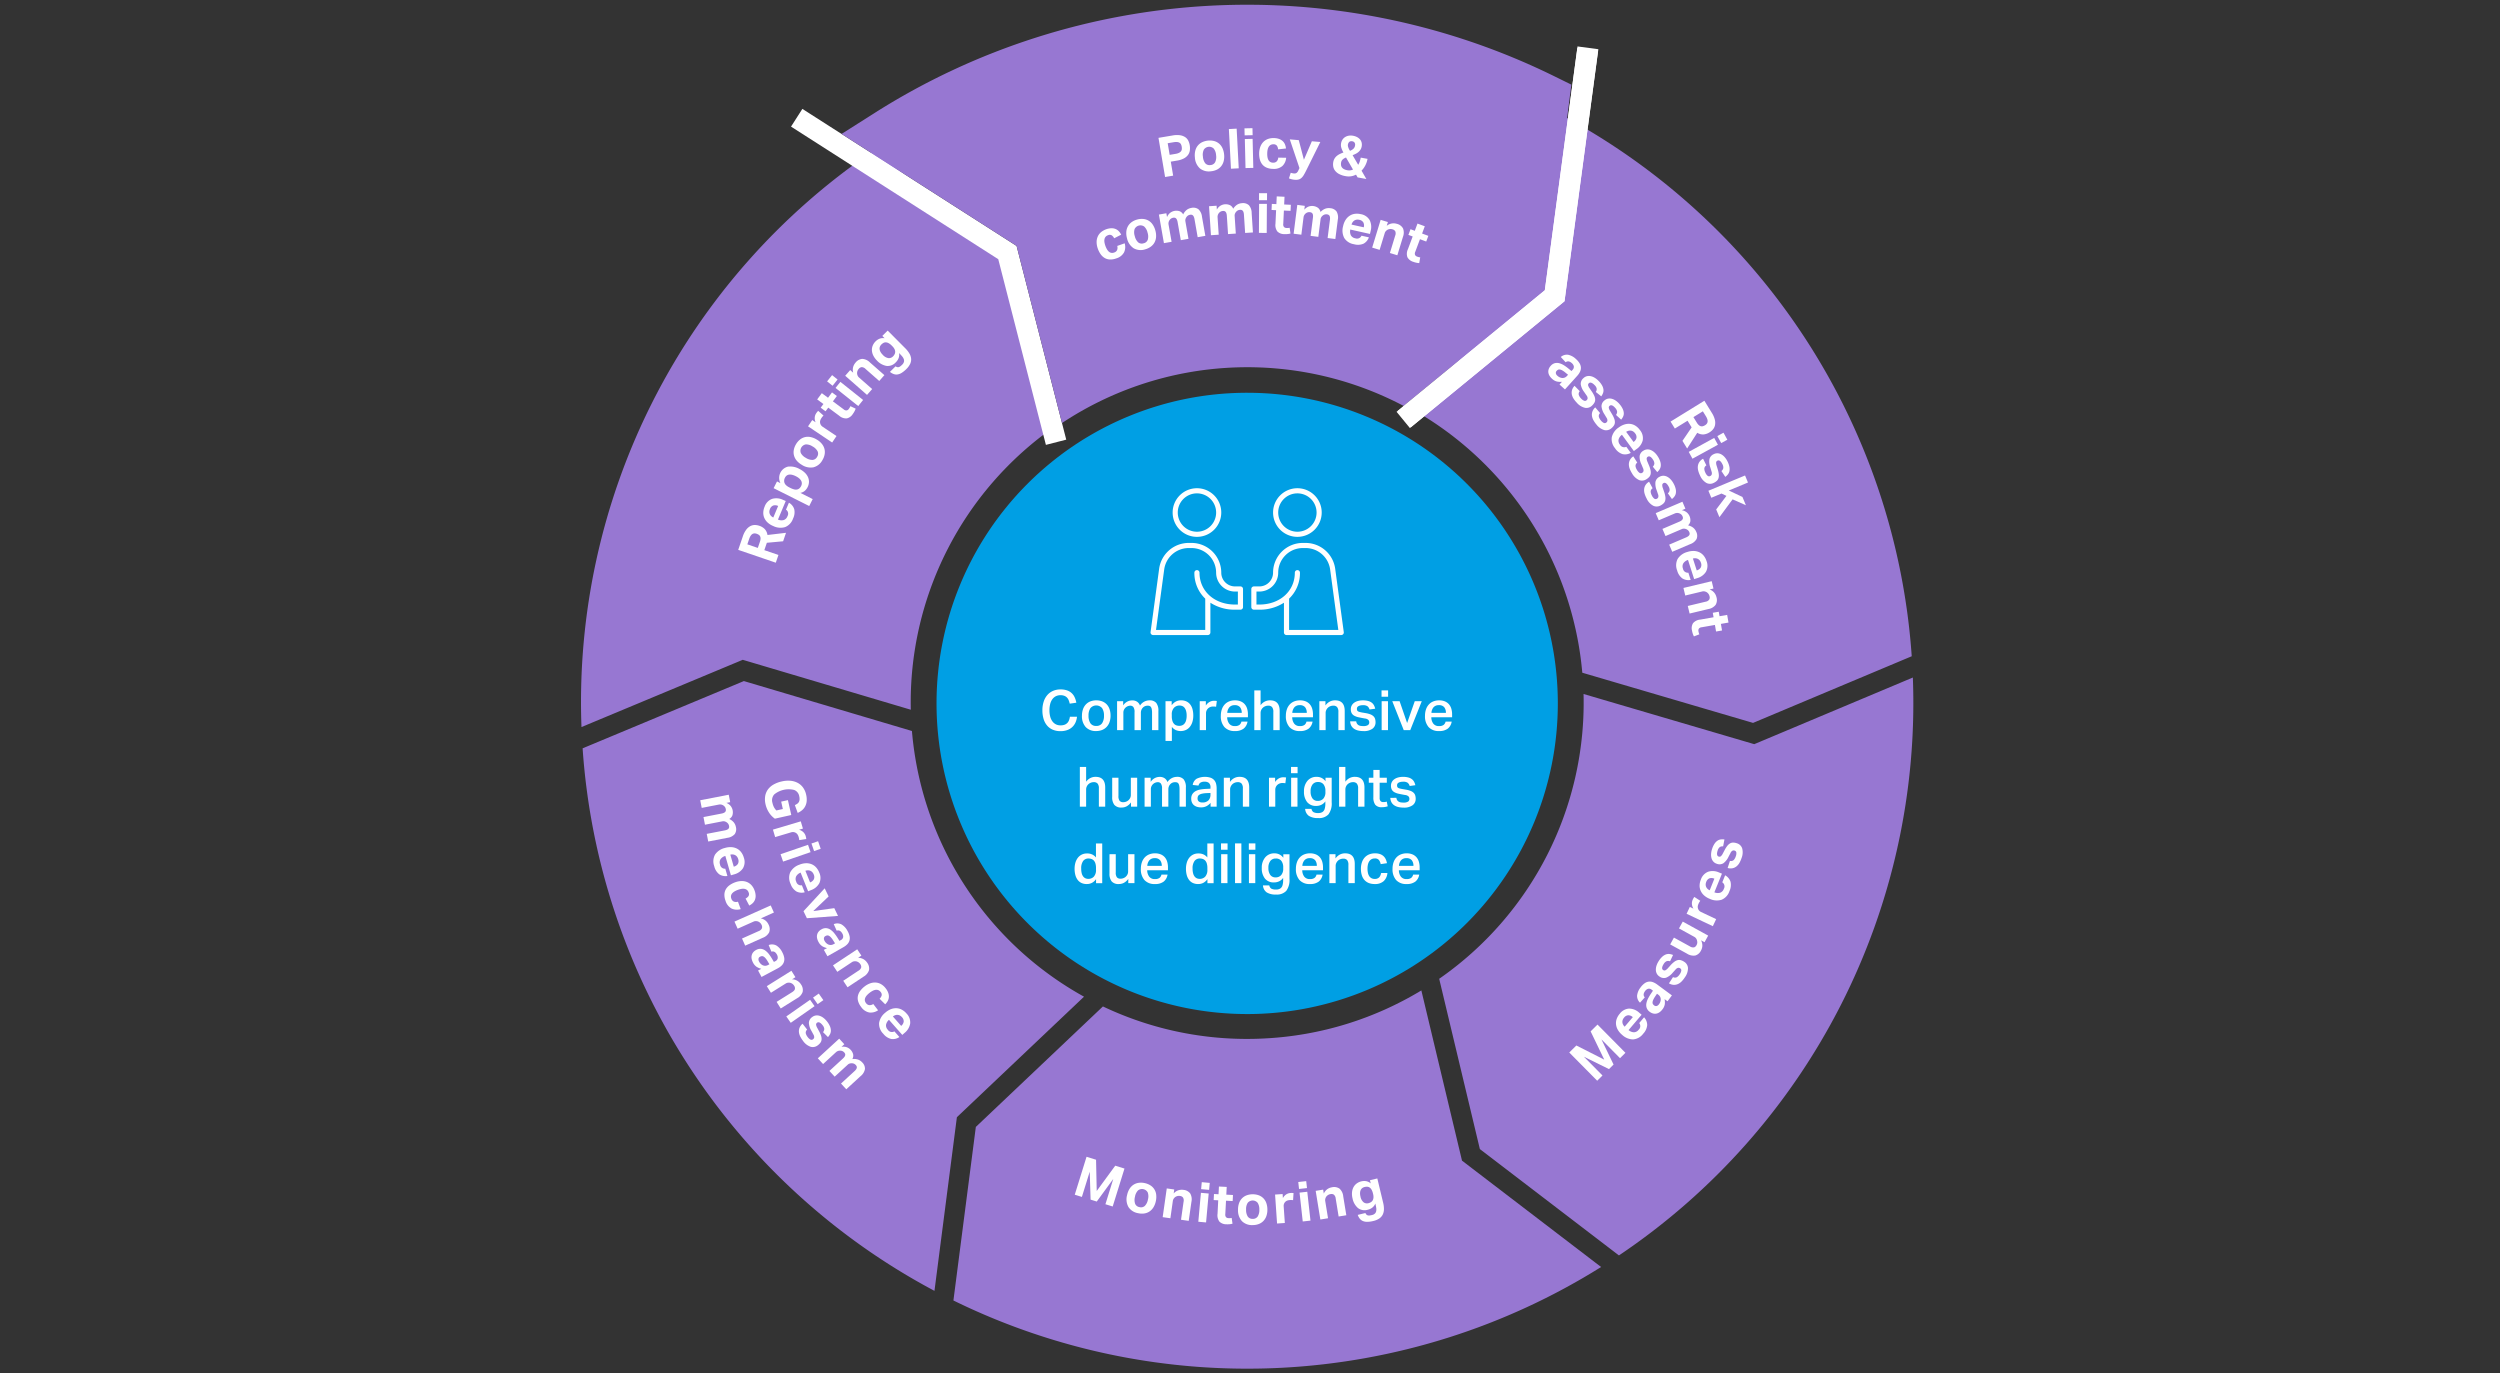
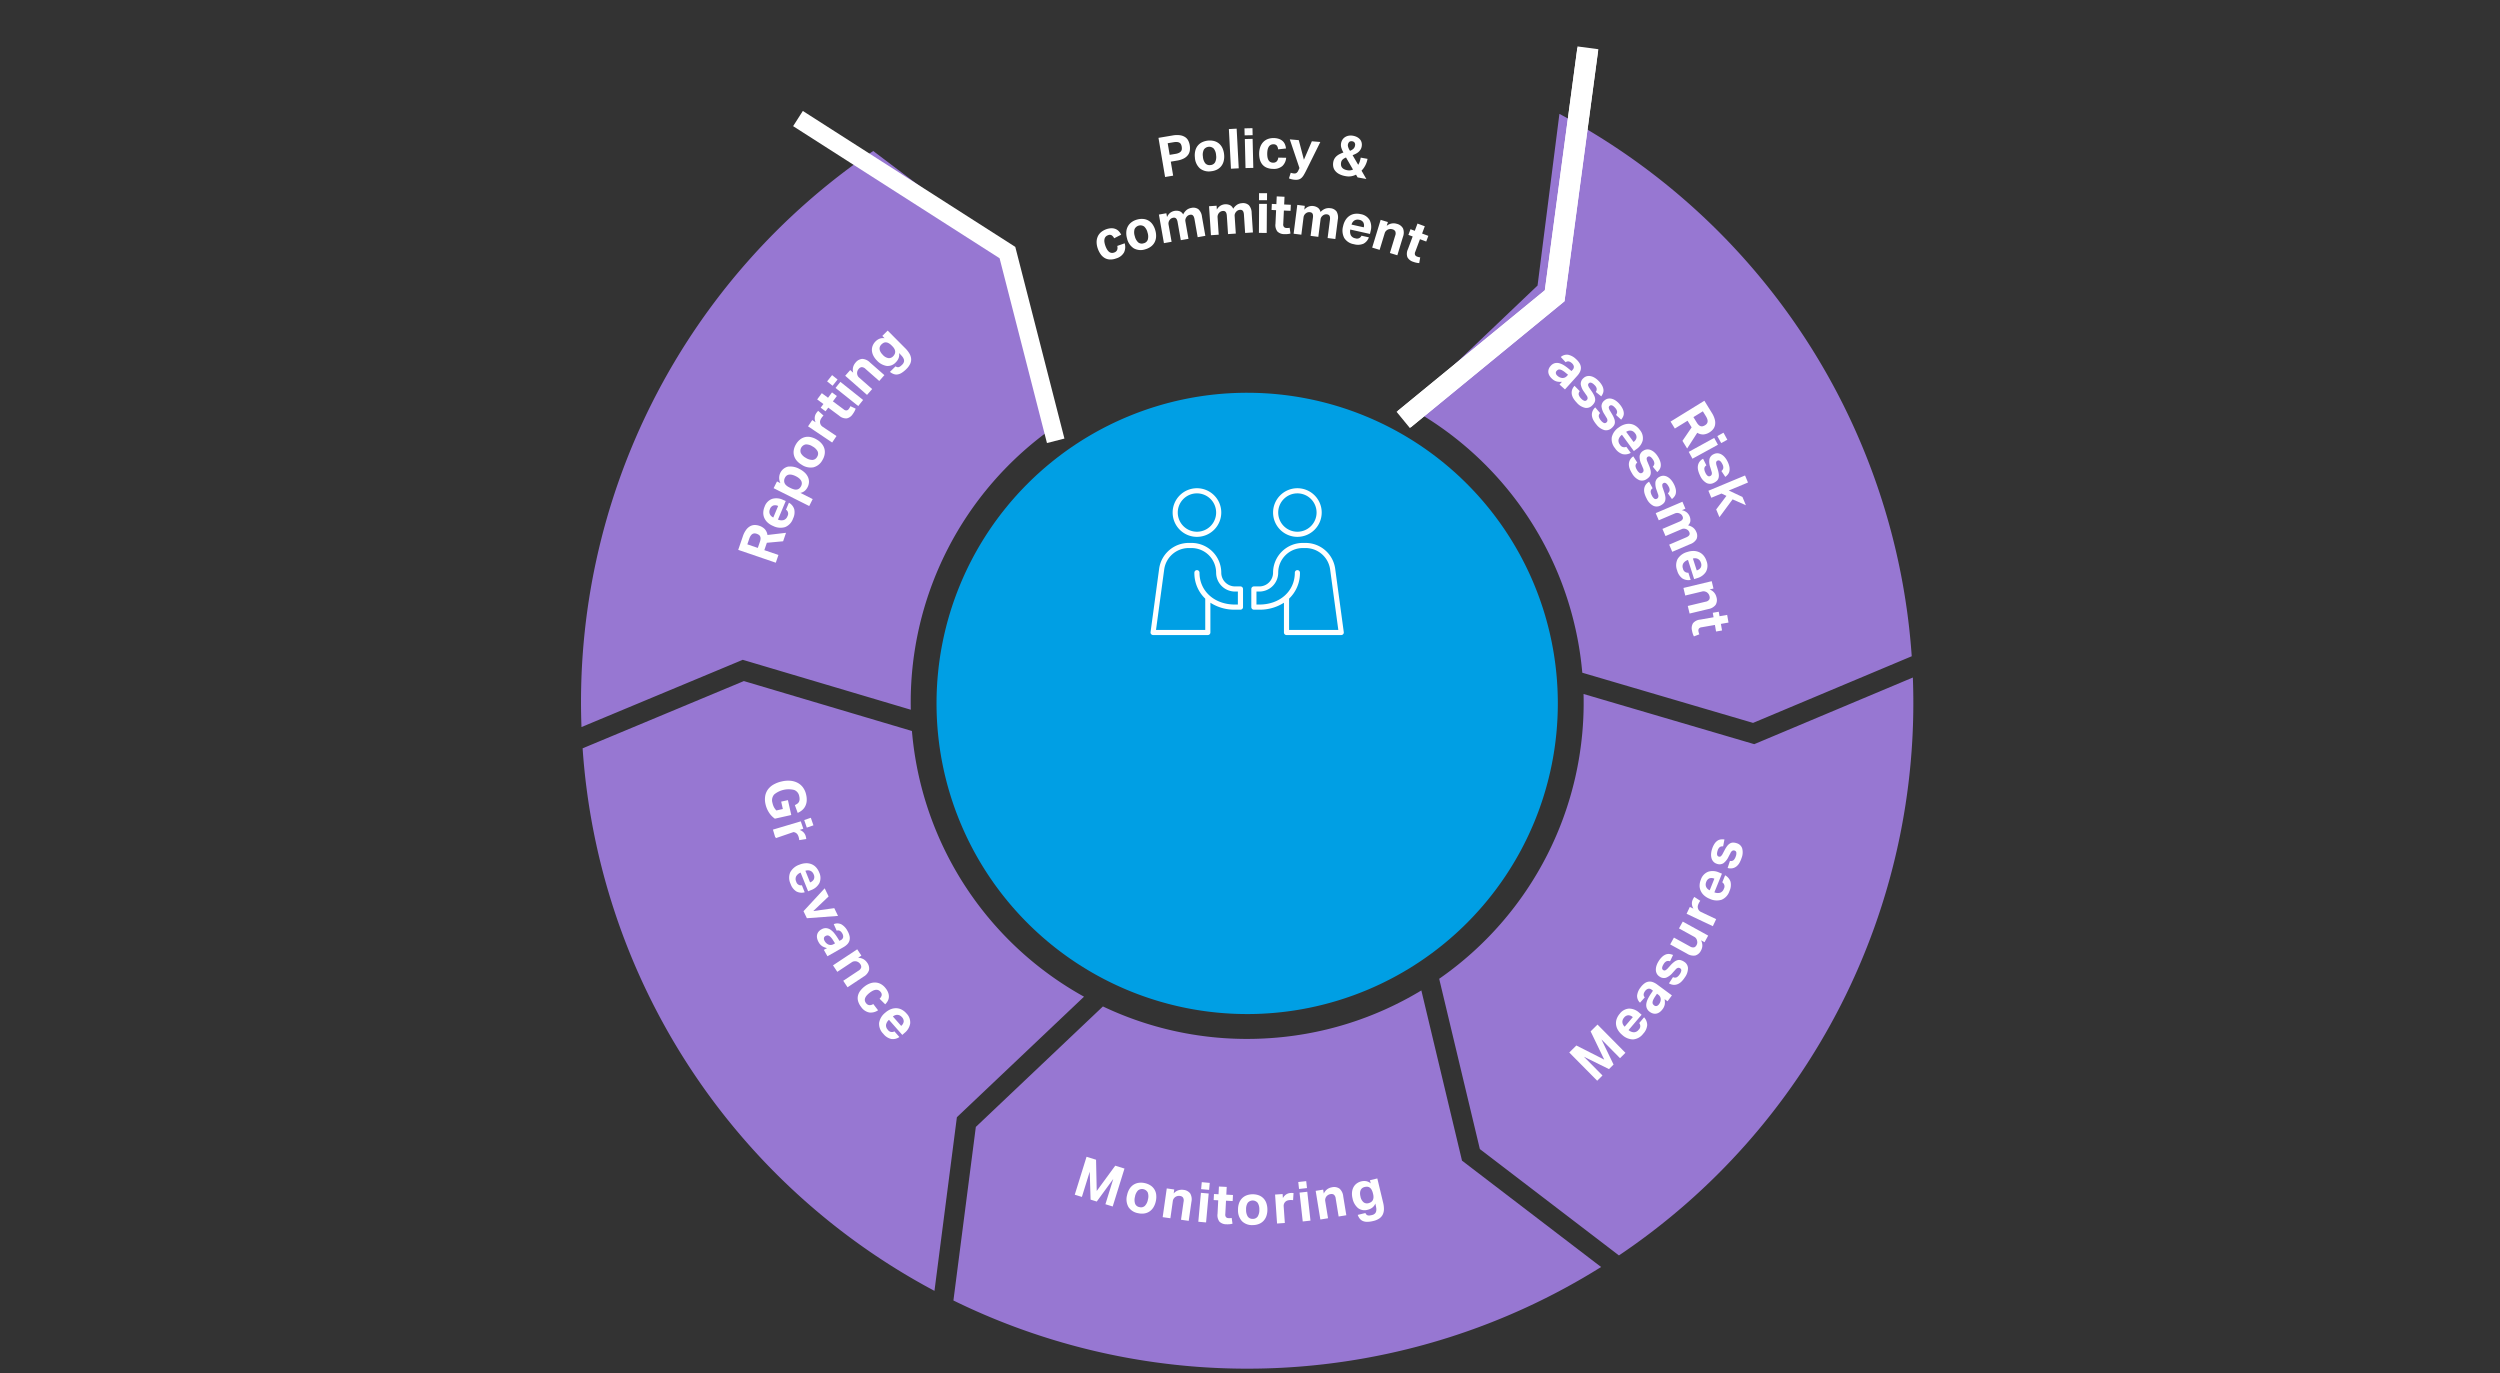
<svg xmlns="http://www.w3.org/2000/svg" width="719" height="395" viewBox="0 0 719 395">
  <rect x="0" y="0" width="719" height="395" fill="#333333" stroke="none" />
  <g data-name="Grafik">
    <path d="M448.486 32.752a191.458 191.458 0 01101.326 155.985l-45.635 19.169-49.11-14.433a96.622 96.622 0 00-49.752-76.243L442.2 82.122zM251.138 43.429l40.044 30.24 12.026 49.091a96.6 96.6 0 00-41.261 81.358l-48.336-14.359-46.376 19.341a191.425 191.425 0 0183.903-165.671z" fill="#9777d2" />
    <path d="M504.52 214.023l45.617-19.168a191.441 191.441 0 01-84.529 166.206l-40-30.589L413.91 281.5a96.661 96.661 0 0041.52-81.91zM213.936 195.876l48.336 14.359a96.6 96.6 0 0049.492 76.411L275.2 321.314l-6.448 49.936A191.448 191.448 0 01167.56 215.219z" fill="#9777d2" />
    <path d="M363.822 298.654a96.4 96.4 0 0044.958-13.807l11.693 48.953 40 30.588a191.759 191.759 0 01-186.27 9.628l6.447-49.916 36.55-34.647a96.382 96.382 0 0046.622 9.201z" fill="#9777d2" />
    <g fill="#fff">
      <path d="M306.131 126.133l-5.024 1.288-13.627-53.149-59.378-37.99 2.795-4.369 61.099 39.091 14.135 55.129z" />
-       <path d="M300.8 127.947l-13.7-53.403-59.6-38.13 3.261-5.1 61.606 39.416 14.285 55.712zm-72.1-91.8L287.856 74l13.563 52.9 4.186-1.074-13.986-54.55-60.592-38.766z" />
    </g>
-     <path d="M446.659 21.752A199.976 199.976 0 00251.871 32.28l-9.844 6.241 50.345 32.211 13.059 50.929a96.451 96.451 0 0198.272-4.91l34.326-28.146 6.38-6.072L446.4 67.7l5.52-43.361z" fill="#9777d2" />
    <path fill="none" stroke="#fff" stroke-miterlimit="10" stroke-width="6" d="M456.63 14.183l-9.508 70.878-43.218 35.439" />
    <g fill="#fff">
      <path d="M405.549 122.505l-3.289-4.011 42.428-34.79 9.372-69.866 5.141.69-9.644 71.89-44.008 36.087z" />
      <path d="M405.489 123.113l-3.838-4.679 42.631-34.957 9.407-70.124 6 .8-.058.429-9.666 72.058zm-2.62-4.558l2.74 3.342 43.542-35.705 9.563-71.292-4.283-.575-9.337 69.605z" />
    </g>
    <path d="M358.687 291.643a89.342 89.342 0 10-89.341-89.343 89.342 89.342 0 0089.341 89.341" fill="#009fe4" />
  </g>
  <g data-name="EN">
    <g fill="#fff">
-       <path d="M209.587 228.563L210 230.7l-1.1.213a3.036 3.036 0 011.227.87 2.956 2.956 0 01.5 2.755 1.984 1.984 0 01-.9 1 3.733 3.733 0 011.315.983 2.984 2.984 0 01.6 1.319 2.5 2.5 0 01-.329 2.044 3.388 3.388 0 01-2.147 1.076l-5.482 1.062-.426-2.2 5.184-1a2.678 2.678 0 00.7-.218 1.173 1.173 0 00.392-.295.722.722 0 00.156-.364 1.225 1.225 0 00-.013-.405 1.624 1.624 0 00-.227-.584 1.677 1.677 0 00-.482-.469 1.827 1.827 0 00-.571-.256 1.409 1.409 0 00-.623-.017l-5.027.974-.425-2.2 5.183-1.005a2.742 2.742 0 00.7-.217 1.18 1.18 0 00.391-.3.736.736 0 00.157-.365 1.278 1.278 0 00-.013-.4 1.669 1.669 0 00-.227-.584 1.69 1.69 0 00-.482-.469 1.721 1.721 0 00-.595-.251 1.671 1.671 0 00-.694 0l-4.932.956-.426-2.2zM209.2 251.93a3.279 3.279 0 01-2.365-.5 4.112 4.112 0 01-1.426-2.329 4.014 4.014 0 01.243-3.324 4.678 4.678 0 012.848-1.908 5.425 5.425 0 011.891-.227 3.983 3.983 0 011.582.436 3.6 3.6 0 011.2 1.028 4.686 4.686 0 01.752 1.549 3.634 3.634 0 01-.263 3.08 4.362 4.362 0 01-2.593 1.752l-.862.248-1.6-5.568a2.5 2.5 0 00-1.373.928 1.781 1.781 0 00-.149 1.541 1.393 1.393 0 001.51 1.2zm1.829-2.673a1.963 1.963 0 001.175-.778 1.675 1.675 0 00.1-1.4 1.952 1.952 0 00-.355-.714 1.642 1.642 0 00-.533-.438 1.771 1.771 0 00-.653-.187 2.171 2.171 0 00-.724.058zM213.028 261.46a3.655 3.655 0 01-2.6-.15 3.722 3.722 0 01-1.764-2.244 4.728 4.728 0 01-.324-1.823 3.255 3.255 0 01.411-1.487 3.783 3.783 0 011.059-1.16 6.43 6.43 0 011.616-.846 5.6 5.6 0 011.8-.358 3.984 3.984 0 011.6.276 3.574 3.574 0 011.293.909 4.52 4.52 0 01.9 1.543 4.568 4.568 0 01.3 1.464 3.1 3.1 0 01-.2 1.206 2.7 2.7 0 01-.634.946 4.14 4.14 0 01-1 .7l-1.059-2.016a2.17 2.17 0 00.844-.7 1.152 1.152 0 00.029-1.066 1.532 1.532 0 00-.494-.722 1.573 1.573 0 00-.732-.305 2.711 2.711 0 00-.885.025 5.99 5.99 0 00-.952.262 6.2 6.2 0 00-.919.42 2.829 2.829 0 00-.7.547 1.5 1.5 0 00-.368.7 1.537 1.537 0 00.088.871 1.369 1.369 0 00.717.845 1.771 1.771 0 001.185.028zM221.663 260.4l.913 2.045-3.77 1.683a3.153 3.153 0 011.376.648 3.1 3.1 0 01.853 1.126 2.743 2.743 0 01.181 2.232 3.373 3.373 0 01-1.86 1.583l-5.04 2.25-.913-2.046 4.763-2.126a1.644 1.644 0 00.959-.8 1.249 1.249 0 00-.073-.949 1.959 1.959 0 00-.421-.627 2.065 2.065 0 00-.574-.383 1.934 1.934 0 00-.642-.125 1.526 1.526 0 00-.683.138l-4.588 2.048-.913-2.045zM218.951 278.625a4.384 4.384 0 01-1.329-.553 3.194 3.194 0 01-1.059-1.239 3.9 3.9 0 01-.373-1.007 2.443 2.443 0 01-.018-.988 2.168 2.168 0 01.4-.894 2.6 2.6 0 01.89-.728 2.387 2.387 0 011.423-.323 2.615 2.615 0 011.222.491 5.073 5.073 0 011.04 1.032 13.009 13.009 0 01.882 1.316l.547.924.367-.2a1.189 1.189 0 00.732-.871 1.73 1.73 0 00-.216-1.018q-.624-1.172-1.6-.867l-.793-1.9a2.628 2.628 0 012.215.125 4.652 4.652 0 011.69 1.928 5.02 5.02 0 01.562 1.55 2.628 2.628 0 01-.078 1.265 2.571 2.571 0 01-.647 1.015 4.773 4.773 0 01-1.135.813l-4.659 2.483-.993-1.863zm2.335-1.3l-.509-.853a5.651 5.651 0 00-.661-.934 2.035 2.035 0 00-.559-.456.841.841 0 00-.493-.09 1.469 1.469 0 00-.476.162.807.807 0 00-.442.563 1.214 1.214 0 00.163.82 2.321 2.321 0 001.016 1.054 1.765 1.765 0 00.734.17 1.727 1.727 0 00.846-.233zM227.609 279.193l1.154 1.846-.976.61a3.068 3.068 0 011.532.43 3.154 3.154 0 011.036 1.022 2.741 2.741 0 01.488 2.185 3.367 3.367 0 01-1.623 1.826l-4.68 2.927-1.187-1.9 4.422-2.765c.5-.311.778-.618.839-.921a1.251 1.251 0 00-.2-.93 1.969 1.969 0 00-.5-.563 2.067 2.067 0 00-.621-.3 1.973 1.973 0 00-.655-.035 1.544 1.544 0 00-.657.231l-4.26 2.664-1.187-1.9zM232.981 287.54l1.285 1.835-6.845 4.787-1.284-1.836zm2.5-1.788l1.321 1.889-1.652 1.155-1.32-1.888zM232.141 296.117a1.155 1.155 0 00-.4 1.056 2.724 2.724 0 00.527 1.048 2.4 2.4 0 00.859.782.691.691 0 00.723-.124.812.812 0 00.311-.514 1.4 1.4 0 00-.238-.857l-.554-1.029a4.91 4.91 0 01-.733-2.294 2.11 2.11 0 01.942-1.671 2.228 2.228 0 011.023-.457 2.414 2.414 0 011.1.089 3.7 3.7 0 011.111.587 5.482 5.482 0 011.042 1.045 5.915 5.915 0 01.86 1.439 3.229 3.229 0 01.247 1.195 2.211 2.211 0 01-.241 1 4.094 4.094 0 01-.594.854l-1.426-1.425a1.47 1.47 0 00.362-.918 1.948 1.948 0 00-.5-1.084 3.181 3.181 0 00-.511-.543 1.443 1.443 0 00-.431-.255.686.686 0 00-.349-.034.614.614 0 00-.259.11.678.678 0 00-.31.554 2.51 2.51 0 00.346.956l.507.943a7.438 7.438 0 01.6 1.377 2.8 2.8 0 01.126 1.065 1.78 1.78 0 01-.32.855 3.621 3.621 0 01-.739.744 2.306 2.306 0 01-2.049.451 4.415 4.415 0 01-2.256-1.753 7.287 7.287 0 01-.769-1.217 3.594 3.594 0 01-.371-1.25 2.724 2.724 0 01.17-1.244 2.982 2.982 0 01.874-1.172zM241.356 298.72l1.473 1.6-.826.758a3.047 3.047 0 011.5.1 2.955 2.955 0 011.87 2.084 1.984 1.984 0 01-.237 1.325 3.744 3.744 0 011.635.15 2.97 2.97 0 011.2.809 2.5 2.5 0 01.791 1.913 3.377 3.377 0 01-1.262 2.041l-4.112 3.778-1.516-1.65 3.889-3.571a2.763 2.763 0 00.483-.552 1.184 1.184 0 00.177-.456.728.728 0 00-.057-.393 1.232 1.232 0 00-.223-.338 1.653 1.653 0 00-.5-.378 1.683 1.683 0 00-.657-.147 1.813 1.813 0 00-.62.081 1.407 1.407 0 00-.54.311l-3.771 3.463-1.514-1.648 3.889-3.572a2.725 2.725 0 00.482-.551 1.191 1.191 0 00.178-.457.738.738 0 00-.057-.393 1.251 1.251 0 00-.224-.338 1.649 1.649 0 00-.5-.378 1.671 1.671 0 00-.658-.146 1.708 1.708 0 00-1.23.456l-3.7 3.4-1.516-1.651z" />
-     </g>
+       </g>
    <g fill="#fff">
      <path d="M212.313 158.142l1.31-3.83a6.648 6.648 0 011.013-2 3.574 3.574 0 011.214-1.031 2.759 2.759 0 011.283-.288 4.041 4.041 0 011.2.209 3.912 3.912 0 011.627.979 3.173 3.173 0 01.761 1.681l5.337-.626-.833 2.437-4.678.429-.726 2.12 4.058 1.387-.761 2.225zm6.237-2.315a3.1 3.1 0 00.187-.917 1.445 1.445 0 00-.13-.661 1.125 1.125 0 00-.4-.449 2.692 2.692 0 00-.609-.293 1.784 1.784 0 00-.584-.1 1.2 1.2 0 00-.575.149 1.584 1.584 0 00-.526.5 3.72 3.72 0 00-.447.938l-.533 1.559 3.013 1.03zM226.891 144.576a3.277 3.277 0 011.533 1.867 4.114 4.114 0 01-.346 2.708 4.018 4.018 0 01-2.271 2.44 4.686 4.686 0 01-3.416-.3 5.442 5.442 0 01-1.616-1.007 3.973 3.973 0 01-.96-1.331 3.589 3.589 0 01-.294-1.554 4.685 4.685 0 01.382-1.679 3.639 3.639 0 012.135-2.237 4.35 4.35 0 013.119.258l.826.346-2.239 5.342a2.5 2.5 0 001.652.137 1.778 1.778 0 001.08-1.109 1.393 1.393 0 00-.427-1.879zm-3.1.939a1.967 1.967 0 00-1.4-.128 1.674 1.674 0 00-.953 1.032 1.982 1.982 0 00-.17.778 1.663 1.663 0 00.142.676 1.783 1.783 0 00.392.554 2.189 2.189 0 00.6.408zM222.492 140.4l.976-1.945.986.5a3.331 3.331 0 012.188-4.756 5.411 5.411 0 013.291.684 6.2 6.2 0 011.5 1.032 4.11 4.11 0 01.929 1.271 3.254 3.254 0 01.3 1.428 3.516 3.516 0 01-.4 1.5 3.607 3.607 0 01-.757 1.008 2.718 2.718 0 01-1.321.635l3.547 1.779-1 2zm4.787-.088a5.039 5.039 0 001.226.464 1.79 1.79 0 00.906-.038 1.6 1.6 0 00.626-.411 2.564 2.564 0 00.377-.555 1.771 1.771 0 00.187-.693 1.511 1.511 0 00-.146-.727 2.33 2.33 0 00-.547-.712 4.284 4.284 0 00-1.008-.667 4.724 4.724 0 00-1.162-.431 2.321 2.321 0 00-.891-.026 1.389 1.389 0 00-.655.307 1.782 1.782 0 00-.433.562 1.87 1.87 0 00-.175 1.38 1.827 1.827 0 00.476.766 3.846 3.846 0 00.99.667zM236.549 132.293a4.114 4.114 0 01-2.577 2.1 4.582 4.582 0 01-3.4-.724 5.465 5.465 0 01-1.442-1.194 3.828 3.828 0 01-.767-1.438 3.7 3.7 0 01-.072-1.594 4.768 4.768 0 01.624-1.656 4.849 4.849 0 011.156-1.362 3.605 3.605 0 013.055-.723 5.572 5.572 0 011.739.691 5.471 5.471 0 011.455 1.2 3.906 3.906 0 01.775 1.442 3.643 3.643 0 01.078 1.6 4.748 4.748 0 01-.624 1.658zm-1.543-.91a1.623 1.623 0 00.136-1.583 3.471 3.471 0 00-1.456-1.406 3.382 3.382 0 00-1.921-.586 1.863 1.863 0 00-1.455 2.467 3.381 3.381 0 001.441 1.4 3.509 3.509 0 001.937.6 1.621 1.621 0 001.318-.892zM232.393 122.617l1.211-1.808.971.651a2.83 2.83 0 01-.257-1.386 2.546 2.546 0 01.423-1.219 5.042 5.042 0 01.314-.425c.091-.106.174-.2.252-.274l1.536 1.357a3.957 3.957 0 00-.606.731 2.835 2.835 0 00-.319.634 1.47 1.47 0 00-.065.687 1.6 1.6 0 00.242.673 1.657 1.657 0 00.469.478l4.014 2.691-1.248 1.861zM238.209 117.234l-.781 1.054-1.4-1.037.781-1.054-1.788-1.323 1.333-1.8 1.788 1.323 1.142-1.543 1.4 1.037-1.143 1.544 3.1 2.293a1.136 1.136 0 00.876.31 1.048 1.048 0 00.605-.428q.132-.18.252-.381a2.557 2.557 0 00.2-.419l1.515.723a5.328 5.328 0 01-.377.846 6.444 6.444 0 01-.455.708 2.79 2.79 0 01-1.74 1.25 3.026 3.026 0 01-2.17-.779zM237.875 109.685l1.437-1.8 1.576 1.258-1.436 1.8zm2.422 1.89l1.4-1.751 6.531 5.206-1.4 1.752zM243.082 108.068l1.436-1.636.865.761a3.072 3.072 0 01-.029-1.592 3.16 3.16 0 01.682-1.285 2.744 2.744 0 011.952-1.1 3.371 3.371 0 012.215 1.03l4.148 3.642-1.478 1.683-3.919-3.442a1.644 1.644 0 00-1.123-.539 1.243 1.243 0 00-.832.462 1.966 1.966 0 00-.395.644 2.077 2.077 0 00-.109.681 1.991 1.991 0 00.155.637 1.544 1.544 0 00.411.562l3.775 3.315-1.478 1.684zM257.561 105.354a1.542 1.542 0 00.491.234.883.883 0 00.442-.011 1.353 1.353 0 00.447-.23 5.057 5.057 0 00.511-.451 1.75 1.75 0 00.527-.853 1.376 1.376 0 00-.065-.8 2.727 2.727 0 00-.473-.771q-.321-.38-.694-.754l-.18-.182a2.67 2.67 0 01-.106 1.4 3.316 3.316 0 01-.818 1.253 3.107 3.107 0 01-2.667 1.051 4.9 4.9 0 01-2.773-1.552 5.431 5.431 0 01-1.009-1.366 3.867 3.867 0 01-.426-1.438 3.238 3.238 0 01.2-1.42 3.638 3.638 0 01.863-1.3 3.455 3.455 0 011.1-.738 2.841 2.841 0 011.488-.149l-.665-.669 1.543-1.535 5.066 5.094a7.437 7.437 0 011.172 1.486 3.633 3.633 0 01.5 1.477 2.944 2.944 0 01-.259 1.488 5.132 5.132 0 01-1.1 1.513 7.579 7.579 0 01-1.338 1.093 3.157 3.157 0 01-1.195.466 2.281 2.281 0 01-1.114-.11 3.817 3.817 0 01-1.084-.625zm-1.093-5.954a3.626 3.626 0 00-.976-.743 1.739 1.739 0 00-.814-.195 1.351 1.351 0 00-.662.2 2.874 2.874 0 00-.534.416 1.9 1.9 0 00-.4.582 1.465 1.465 0 00-.115.7 2.084 2.084 0 00.242.8 3.505 3.505 0 00.653.862 2.773 2.773 0 001.683.978 1.633 1.633 0 001.28-.495 2.427 2.427 0 00.466-.632 1.52 1.52 0 00.166-.706 1.819 1.819 0 00-.2-.77 3.216 3.216 0 00-.626-.834z" />
    </g>
    <g fill="#fff">
      <path d="M333.178 39.646l4.023-.678a6.738 6.738 0 012.187-.07 3.644 3.644 0 011.472.547 2.643 2.643 0 01.883 1 4.6 4.6 0 01.423 1.3 5.114 5.114 0 01.041 1.453 2.85 2.85 0 01-.493 1.308 3.494 3.494 0 01-1.188 1.036 6.291 6.291 0 01-2.04.652l-1.767.3.678 4.024-2.319.39zm4.9 4.609a3.481 3.481 0 001-.3 1.663 1.663 0 00.581-.455 1.135 1.135 0 00.231-.6 2.744 2.744 0 00-.031-.717 2.321 2.321 0 00-.212-.678 1.114 1.114 0 00-.416-.45 1.652 1.652 0 00-.693-.207 4 4 0 00-1.036.061l-1.673.282.565 3.345zM348.3 49.255a4.117 4.117 0 01-3.221-.832 4.575 4.575 0 01-1.43-3.167 5.43 5.43 0 01.107-1.868 3.8 3.8 0 01.7-1.471 3.7 3.7 0 011.241-1 5.2 5.2 0 013.486-.353 3.684 3.684 0 011.417.733 3.725 3.725 0 01.976 1.3 5.588 5.588 0 01.473 1.809 5.515 5.515 0 01-.106 1.885 3.89 3.89 0 01-.7 1.478 3.648 3.648 0 01-1.24 1.01 4.789 4.789 0 01-1.703.476zm-.181-1.783a1.62 1.62 0 001.355-.829 3.46 3.46 0 00.271-2.006 3.373 3.373 0 00-.667-1.894 1.86 1.86 0 00-2.848.289 3.363 3.363 0 00-.273 1.989 3.507 3.507 0 00.66 1.92 1.625 1.625 0 001.499.531zM353.425 37.121l2.237-.121.6 11.408-2.238.118zM357.912 36.916l2.3-.053.047 2.015-2.3.054zm.1 3.071l2.239-.053.2 8.35-2.24.052zM369.9 45.376a3.657 3.657 0 01-1.086 2.368 3.725 3.725 0 01-2.732.825 4.722 4.722 0 01-1.816-.362 3.236 3.236 0 01-1.236-.925 3.748 3.748 0 01-.695-1.408 6.34 6.34 0 01-.2-1.813 5.569 5.569 0 01.321-1.809 3.984 3.984 0 01.84-1.389 3.587 3.587 0 011.317-.873 4.55 4.55 0 011.766-.281 4.607 4.607 0 011.476.251 3.1 3.1 0 011.049.624 2.686 2.686 0 01.651.935 4.121 4.121 0 01.293 1.184l-2.263.252a2.163 2.163 0 00-.344-1.04 1.147 1.147 0 00-.983-.415 1.534 1.534 0 00-.852.2 1.566 1.566 0 00-.55.572 2.7 2.7 0 00-.3.833 5.851 5.851 0 00-.1.982 6.019 6.019 0 00.056 1.009 2.838 2.838 0 00.253.854 1.513 1.513 0 00.514.6 1.536 1.536 0 00.843.235 1.373 1.373 0 001.049-.359 1.776 1.776 0 00.457-1.094zM371.216 49.679a3.509 3.509 0 00.93.208 1.115 1.115 0 00.736-.154 1.662 1.662 0 00.527-.717l.315-.68-2.779-8.251 2.583.221 1.477 5.634 2.286-5.312 2.438.208-4.1 8.273q-.348.693-.649 1.2a3.667 3.667 0 01-.658.843 2.052 2.052 0 01-.827.468 3.157 3.157 0 01-1.139.079 6.157 6.157 0 01-.816-.126 5.229 5.229 0 01-.836-.272zM389.993 50.228a4.944 4.944 0 01-1.319.451 4.494 4.494 0 01-1.687-.022 6.02 6.02 0 01-1.924-.643 3.523 3.523 0 01-1.138-.979 2.71 2.71 0 01-.494-1.179 3.723 3.723 0 01.015-1.242 2.908 2.908 0 01.383-1.036 3.081 3.081 0 01.666-.757 4.41 4.41 0 01.872-.549 9.912 9.912 0 011-.411 6.443 6.443 0 01-.567-1.261 2.8 2.8 0 01-.1-1.417 2.689 2.689 0 01.407-1.032 2.51 2.51 0 01.751-.733 2.875 2.875 0 011.031-.39 3.439 3.439 0 011.241.014 3.858 3.858 0 011.24.429 2.812 2.812 0 01.831.7 2.181 2.181 0 01.419.914 2.761 2.761 0 010 1.057 2.462 2.462 0 01-.33.875 3.028 3.028 0 01-.589.69 3.751 3.751 0 01-.786.524 8.826 8.826 0 01-.91.4l1.612 2.766a4.337 4.337 0 00.466-1 8.345 8.345 0 00.266-1.066l1.953.355a6.617 6.617 0 01-.624 1.863 6.358 6.358 0 01-1.1 1.532l1.385 2.4-2.519-.458zm-2.877-4.93a2.975 2.975 0 00-.909.525 1.5 1.5 0 00-.506.909 2.388 2.388 0 00-.023.751 1.461 1.461 0 00.248.647 1.717 1.717 0 00.576.5 3.094 3.094 0 00.974.324 2.711 2.711 0 00.954.027 2.56 2.56 0 00.69-.216zm1.147-1.923a3.043 3.043 0 00.928-.546 1.577 1.577 0 00.514-.947 1.126 1.126 0 00-.115-.842.97.97 0 00-.682-.409 1.035 1.035 0 00-.815.144 1.373 1.373 0 00-.412 1.324 3.373 3.373 0 00.167.518 3.579 3.579 0 00.219.447c.079.136.144.236.196.311z" />
    </g>
    <g fill="#fff">
      <path d="M312.491 332.689l2.736.85.19 8.989 5.326-7.276 2.658.826-3.388 10.91-2.094-.65 2.259-7.273-4.749 6.5-1.773-.55-.252-8.037-2.254 7.259-2.05-.637zM327.345 348.92a4.114 4.114 0 01-2.806-1.786 4.57 4.57 0 01-.382-3.454 5.466 5.466 0 01.68-1.744 3.823 3.823 0 011.123-1.181 3.715 3.715 0 011.491-.57 4.81 4.81 0 011.769.072 4.872 4.872 0 011.656.669 3.616 3.616 0 011.647 2.673 5.543 5.543 0 01-.109 1.867 5.468 5.468 0 01-.684 1.76 3.9 3.9 0 01-1.125 1.189 3.643 3.643 0 01-1.492.577 4.761 4.761 0 01-1.768-.072zm.379-1.751a1.619 1.619 0 001.545-.37 3.46 3.46 0 00.877-1.823 3.377 3.377 0 00-.048-2.008 1.861 1.861 0 00-2.8-.606 3.375 3.375 0 00-.874 1.808 3.5 3.5 0 00.035 2.03 1.623 1.623 0 001.265.969zM335.559 341.788l2.154.306-.162 1.141a3.067 3.067 0 011.315-.9 3.172 3.172 0 011.449-.133 2.743 2.743 0 011.987 1.034 3.374 3.374 0 01.351 2.417l-.777 5.465-2.217-.315.734-5.164a1.651 1.651 0 00-.164-1.235 1.253 1.253 0 00-.842-.444 1.971 1.971 0 00-.755.023 2.057 2.057 0 00-.63.282 1.952 1.952 0 00-.447.478 1.517 1.517 0 00-.246.651l-.707 4.975-2.218-.315zM345.385 343.055l2.231.2-.751 8.319-2.231-.2zm.244-3.062l2.295.207-.181 2.008-2.3-.208zM350.361 345.207l-1.31-.068.09-1.741 1.31.067.114-2.221 2.238.115-.115 2.222 1.917.1-.089 1.741-1.917-.1-.2 3.851a1.143 1.143 0 00.226.9 1.047 1.047 0 00.691.267 4.354 4.354 0 00.457 0 2.526 2.526 0 00.459-.065l.236 1.663a5.291 5.291 0 01-.913.153 6.844 6.844 0 01-.842.013 2.8 2.8 0 01-2-.761 3.025 3.025 0 01-.549-2.239zM360.31 352.336a4.113 4.113 0 01-3.128-1.13 4.575 4.575 0 01-1.127-3.289 5.474 5.474 0 01.283-1.85 3.83 3.83 0 01.839-1.4 3.69 3.69 0 011.33-.881 5.2 5.2 0 013.5-.024 3.7 3.7 0 011.342.862 3.753 3.753 0 01.85 1.387 5.608 5.608 0 01.3 1.846 5.525 5.525 0 01-.283 1.866 3.9 3.9 0 01-.839 1.406 3.653 3.653 0 01-1.33.889 4.762 4.762 0 01-1.737.318zm-.013-1.792a1.616 1.616 0 001.428-.7 3.465 3.465 0 00.458-1.971 3.39 3.39 0 00-.485-1.949 1.862 1.862 0 00-2.864.02 3.372 3.372 0 00-.459 1.955 3.5 3.5 0 00.478 1.973 1.618 1.618 0 001.447.672zM366.711 343.557l2.171-.15.08 1.166a2.82 2.82 0 01.938-1.052 2.537 2.537 0 011.222-.413 4.8 4.8 0 01.528-.013q.21.01.372.03l-.131 2.047a3.908 3.908 0 00-.949-.031 2.853 2.853 0 00-.7.136 1.483 1.483 0 00-.584.369 1.606 1.606 0 00-.383.6 1.67 1.67 0 00-.091.664l.334 4.821-2.235.154zM373.379 339.947l2.289-.254.222 2-2.29.254zm.37 3.05l2.226-.247.919 8.3-2.227.246zM378.391 342.487l2.148-.35.186 1.136a3.075 3.075 0 01.987-1.248 3.169 3.169 0 011.343-.559 2.744 2.744 0 012.2.394 3.372 3.372 0 011.057 2.2l.89 5.448-2.211.361-.841-5.148a1.649 1.649 0 00-.525-1.13 1.244 1.244 0 00-.936-.172 1.987 1.987 0 00-.714.247 2.079 2.079 0 00-.517.457 2.007 2.007 0 00-.285.59 1.547 1.547 0 00-.04.7l.81 4.958-2.211.361zM392.689 348.863a1.544 1.544 0 00.3.455.878.878 0 00.383.221 1.4 1.4 0 00.5.036 5.012 5.012 0 00.67-.12 1.76 1.76 0 00.9-.454 1.4 1.4 0 00.361-.72 2.716 2.716 0 000-.9q-.076-.492-.2-1l-.059-.248a2.682 2.682 0 01-.821 1.142 3.325 3.325 0 01-1.351.645 3.105 3.105 0 01-2.823-.491 4.894 4.894 0 01-1.562-2.768 5.446 5.446 0 01-.15-1.692 3.868 3.868 0 01.384-1.449 3.218 3.218 0 01.911-1.107 3.627 3.627 0 011.413-.66 3.467 3.467 0 011.328-.056 2.843 2.843 0 011.348.648l-.22-.918 2.116-.507 1.676 6.985a7.443 7.443 0 01.228 1.879 3.626 3.626 0 01-.342 1.521 2.928 2.928 0 01-1 1.136 5.108 5.108 0 01-1.728.719 7.6 7.6 0 01-1.711.238 3.2 3.2 0 01-1.264-.224 2.266 2.266 0 01-.893-.674 3.812 3.812 0 01-.6-1.1zm2.165-5.653a3.644 3.644 0 00-.447-1.143 1.751 1.751 0 00-.594-.59 1.371 1.371 0 00-.667-.177 2.943 2.943 0 00-.673.078 1.913 1.913 0 00-.647.288 1.444 1.444 0 00-.463.539 2.081 2.081 0 00-.209.807 3.506 3.506 0 00.11 1.075 2.776 2.776 0 00.928 1.711 1.631 1.631 0 001.351.244 2.455 2.455 0 00.727-.3 1.531 1.531 0 00.509-.516 1.83 1.83 0 00.228-.763 3.2 3.2 0 00-.1-1.037z" />
    </g>
    <g fill="#fff">
      <path d="M451.321 302.7l2.037-2.015 8.021 4.062-3.914-8.123 1.98-1.957 8.032 8.123-1.559 1.542-5.354-5.417 3.5 7.25-1.319 1.306-7.209-3.56 5.343 5.4-1.524 1.508zM472.834 292.578a3.28 3.28 0 01.9 2.243 4.117 4.117 0 01-1.15 2.476 4.02 4.02 0 01-2.9 1.637 4.681 4.681 0 01-3.166-1.316 5.4 5.4 0 01-1.235-1.45 3.985 3.985 0 01-.512-1.558 3.6 3.6 0 01.191-1.571 4.635 4.635 0 01.874-1.483 3.634 3.634 0 012.711-1.486 4.363 4.363 0 012.9 1.191l.682.581-3.752 4.412a2.5 2.5 0 001.532.631 1.782 1.782 0 001.366-.73 1.392 1.392 0 00.162-1.919zm-3.238-.045a1.966 1.966 0 00-1.3-.547 1.676 1.676 0 00-1.221.694 1.986 1.986 0 00-.4.691 1.675 1.675 0 00-.07.686 1.792 1.792 0 00.206.648 2.167 2.167 0 00.449.57zM478.727 287.345a4.4 4.4 0 01.073 1.436 3.192 3.192 0 01-.663 1.49 3.8 3.8 0 01-.748.77 2.455 2.455 0 01-.883.442 2.182 2.182 0 01-.98.021 2.61 2.61 0 01-1.041-.489 2.381 2.381 0 01-.9-1.146 2.592 2.592 0 01-.083-1.314 5.063 5.063 0 01.483-1.384 13.1 13.1 0 01.808-1.362l.6-.891-.334-.247a1.187 1.187 0 00-1.1-.286 1.74 1.74 0 00-.826.633q-.787 1.068-.091 1.821l-1.371 1.534a2.629 2.629 0 01-.842-2.053 4.646 4.646 0 011.013-2.355 5.087 5.087 0 011.157-1.175 2.617 2.617 0 011.176-.474 2.568 2.568 0 011.194.146 4.857 4.857 0 011.222.674l4.248 3.137-1.255 1.7zm-2.178-1.549l-.55.827a5.7 5.7 0 00-.56 1 2.028 2.028 0 00-.169.7.839.839 0 00.129.484 1.457 1.457 0 00.352.359.807.807 0 00.7.158 1.206 1.206 0 00.668-.5 2.312 2.312 0 00.515-1.37 1.764 1.764 0 00-.162-.737 1.732 1.732 0 00-.575-.662zM481.161 281.009a1.158 1.158 0 001.128.021 2.717 2.717 0 00.81-.849 2.4 2.4 0 00.449-1.071.691.691 0 00-.359-.639.809.809 0 00-.587-.121 1.4 1.4 0 00-.728.512l-.784.866a4.934 4.934 0 01-1.917 1.46 2.109 2.109 0 01-1.89-.329 2.228 2.228 0 01-.773-.81 2.4 2.4 0 01-.284-1.067 3.709 3.709 0 01.18-1.243 5.483 5.483 0 01.636-1.332 5.87 5.87 0 011.067-1.292 3.237 3.237 0 011.043-.633 2.206 2.206 0 011.019-.107 4.125 4.125 0 011 .274l-.864 1.821a1.468 1.468 0 00-.987-.033 1.948 1.948 0 00-.855.829 3.212 3.212 0 00-.341.665 1.484 1.484 0 00-.1.489.685.685 0 00.086.341.609.609 0 00.19.207.678.678 0 00.625.107 2.513 2.513 0 00.786-.646l.718-.794a7.3 7.3 0 011.1-1.026 2.775 2.775 0 01.962-.476 1.762 1.762 0 01.912.015 3.6 3.6 0 01.949.447 2.3 2.3 0 011.112 1.778 4.425 4.425 0 01-.9 2.714 7.4 7.4 0 01-.889 1.132 3.6 3.6 0 01-1.054.769 2.721 2.721 0 01-1.229.256 2.971 2.971 0 01-1.4-.431zM480.343 271.613l1.081-1.962 4.569 2.516a1.7 1.7 0 001.212.3 1.205 1.205 0 00.7-.62 1.716 1.716 0 00.231-.685 1.991 1.991 0 00-.064-.648 1.669 1.669 0 00-.273-.616 1.545 1.545 0 00-.522-.461l-4.4-2.423 1.081-1.962 7.316 4.029-1.05 1.9-1.009-.555a3.264 3.264 0 01.38 1.533 2.967 2.967 0 01-.373 1.374 2.692 2.692 0 01-1.663 1.478 3.433 3.433 0 01-2.378-.542zM485.063 262.8l.932-1.967 1.055.5a2.824 2.824 0 01-.457-1.333 2.547 2.547 0 01.238-1.268 4.575 4.575 0 01.248-.467c.074-.118.144-.221.209-.308l1.719 1.116a3.951 3.951 0 00-.491.812 2.78 2.78 0 00-.222.673 1.472 1.472 0 00.036.69 1.609 1.609 0 00.339.63 1.636 1.636 0 00.535.4l4.365 2.071-.96 2.023zM496.144 251.738a3.273 3.273 0 011.555 1.847 4.116 4.116 0 01-.313 2.713 4.022 4.022 0 01-2.243 2.467 4.682 4.682 0 01-3.419-.256 5.389 5.389 0 01-1.628-.988 3.981 3.981 0 01-.975-1.319 3.592 3.592 0 01-.313-1.551 4.683 4.683 0 01.362-1.683 3.642 3.642 0 012.109-2.262 4.358 4.358 0 013.122.222l.83.336-2.176 5.368a2.5 2.5 0 001.653.118 1.777 1.777 0 001.067-1.122 1.391 1.391 0 00-.448-1.873zm-3.089.975a1.966 1.966 0 00-1.4-.112 1.674 1.674 0 00-.941 1.043 1.978 1.978 0 00-.161.78 1.692 1.692 0 00.149.675 1.79 1.79 0 00.4.549 2.189 2.189 0 00.606.4zM497.531 247.592a1.151 1.151 0 001.1-.264 2.691 2.691 0 00.572-1.024 2.4 2.4 0 00.167-1.15.691.691 0 00-.509-.529.807.807 0 00-.6.032 1.4 1.4 0 00-.576.677l-.542 1.035a4.915 4.915 0 01-1.489 1.894 2.107 2.107 0 01-1.911.156 2.2 2.2 0 01-.951-.59 2.4 2.4 0 01-.544-.961 3.688 3.688 0 01-.138-1.249 5.52 5.52 0 01.282-1.449 5.954 5.954 0 01.709-1.518 3.253 3.253 0 01.851-.875 2.2 2.2 0 01.959-.358 4.031 4.031 0 011.04.013l-.38 1.979a1.469 1.469 0 00-.963.215 1.948 1.948 0 00-.62 1.017 3.193 3.193 0 00-.163.73 1.468 1.468 0 00.03.5.677.677 0 00.168.308.63.63 0 00.236.154.678.678 0 00.632-.055 2.492 2.492 0 00.6-.822l.5-.949a7.443 7.443 0 01.8-1.268 2.792 2.792 0 01.812-.7 1.761 1.761 0 01.887-.214 3.583 3.583 0 011.03.195 2.3 2.3 0 011.523 1.442 4.433 4.433 0 01-.186 2.852 7.337 7.337 0 01-.576 1.318 3.609 3.609 0 01-.828 1.009 2.715 2.715 0 01-1.126.556 2.983 2.983 0 01-1.46-.066z" />
    </g>
    <g fill="#fff">
      <path d="M323.455 69.974a3.662 3.662 0 01-.171 2.6 3.726 3.726 0 01-2.258 1.746 4.735 4.735 0 01-1.825.31 3.242 3.242 0 01-1.484-.424 3.744 3.744 0 01-1.152-1.067 6.379 6.379 0 01-.833-1.623 5.626 5.626 0 01-.344-1.805 3.964 3.964 0 01.29-1.6 3.558 3.558 0 01.917-1.286 5.07 5.07 0 013.018-1.184 3.06 3.06 0 011.2.209 2.676 2.676 0 01.942.641 4.158 4.158 0 01.7 1l-2.024 1.043a2.169 2.169 0 00-.693-.849 1.149 1.149 0 00-1.066-.037 1.545 1.545 0 00-.727.487 1.588 1.588 0 00-.309.73 2.7 2.7 0 00.018.885 5.834 5.834 0 00.255.955 6.067 6.067 0 00.412.922 2.827 2.827 0 00.541.708 1.507 1.507 0 00.694.373 1.543 1.543 0 00.87-.08 1.375 1.375 0 00.852-.711 1.769 1.769 0 00.037-1.184zM329.38 71.7a4.121 4.121 0 01-3.314-.283 4.571 4.571 0 01-1.939-2.884 5.411 5.411 0 01-.2-1.861 3.8 3.8 0 01.448-1.567 3.692 3.692 0 011.056-1.2 4.8 4.8 0 011.6-.757 4.87 4.87 0 011.778-.174 3.608 3.608 0 012.7 1.606 5.563 5.563 0 01.768 1.7 5.5 5.5 0 01.21 1.875 3.889 3.889 0 01-.446 1.575 3.645 3.645 0 01-1.055 1.2 4.827 4.827 0 01-1.606.77zm-.476-1.728a1.62 1.62 0 001.2-1.044 3.468 3.468 0 00-.067-2.022 3.392 3.392 0 00-.973-1.757 1.862 1.862 0 00-2.762.76 3.388 3.388 0 00.063 2.007 3.5 3.5 0 00.972 1.783 1.624 1.624 0 001.563.269zM333.3 61.708l2.143-.378.194 1.1a3.065 3.065 0 01.891-1.213 2.957 2.957 0 012.763-.455 1.987 1.987 0 01.99.914 3.732 3.732 0 011-1.3 2.983 2.983 0 011.329-.576 2.5 2.5 0 012.038.363 3.388 3.388 0 011.04 2.165l.97 5.5-2.206.389-.917-5.2a2.727 2.727 0 00-.206-.7 1.166 1.166 0 00-.289-.395.725.725 0 00-.361-.164 1.259 1.259 0 00-.406.007 1.648 1.648 0 00-.587.216 1.677 1.677 0 00-.477.475 1.811 1.811 0 00-.265.566 1.41 1.41 0 00-.028.623l.889 5.042-2.206.389-.917-5.2a2.706 2.706 0 00-.206-.7 1.161 1.161 0 00-.289-.4.721.721 0 00-.362-.164 1.282 1.282 0 00-.405.007 1.649 1.649 0 00-.587.217 1.673 1.673 0 00-.477.474 1.72 1.72 0 00-.261.591 1.7 1.7 0 00-.016.693l.873 4.947-2.206.39zM347.722 59.31l2.17-.143.074 1.118a3.058 3.058 0 011.017-1.109 2.958 2.958 0 012.8-.151 1.977 1.977 0 01.885 1.016 3.741 3.741 0 011.141-1.181 2.981 2.981 0 011.383-.428 2.5 2.5 0 011.986.583 3.393 3.393 0 01.8 2.265l.365 5.572L358.1 67l-.346-5.269a2.667 2.667 0 00-.128-.721 1.15 1.15 0 00-.244-.425.715.715 0 00-.342-.2 1.262 1.262 0 00-.4-.038 1.644 1.644 0 00-.607.152 1.671 1.671 0 00-.526.42 1.829 1.829 0 00-.326.534 1.4 1.4 0 00-.1.615l.336 5.11-2.235.146-.346-5.269a2.714 2.714 0 00-.128-.72 1.164 1.164 0 00-.244-.425.72.72 0 00-.342-.2 1.234 1.234 0 00-.4-.038 1.645 1.645 0 00-.608.152 1.74 1.74 0 00-.941 1.665l.327 5.011-2.235.147zM362.119 58.626l2.24.015-.052 8.351-2.24-.014zm-.013-3.071l2.3.014-.013 2.016-2.3-.015zM367.006 60.447l-1.31-.062.082-1.742 1.31.062.1-2.222 2.239.105-.1 2.222 1.918.09-.082 1.742-1.918-.09-.181 3.852a1.137 1.137 0 00.23.9 1.05 1.05 0 00.692.265c.15.006.3.006.457 0a2.756 2.756 0 00.46-.066l.242 1.661a5.409 5.409 0 01-.913.157 6.653 6.653 0 01-.841.016 2.793 2.793 0 01-2.007-.751 3.022 3.022 0 01-.56-2.236zM373.1 58.926l2.16.276-.142 1.111a3.041 3.041 0 011.21-.894 2.959 2.959 0 012.773.386 1.99 1.99 0 01.675 1.167 3.722 3.722 0 011.345-.942 2.983 2.983 0 011.439-.155 2.5 2.5 0 011.839.953 3.384 3.384 0 01.35 2.375l-.706 5.539-2.222-.284.668-5.237a2.717 2.717 0 00.012-.732 1.171 1.171 0 00-.158-.464.739.739 0 00-.3-.264 1.294 1.294 0 00-.389-.114 1.659 1.659 0 00-.625.033 1.708 1.708 0 00-.6.311 1.805 1.805 0 00-.421.463 1.39 1.39 0 00-.212.586l-.647 5.078-2.222-.283.673-5.235a2.731 2.731 0 00.013-.733 1.166 1.166 0 00-.159-.463.712.712 0 00-.3-.264 1.249 1.249 0 00-.389-.114 1.615 1.615 0 00-.624.033 1.667 1.667 0 00-.6.311 1.728 1.728 0 00-.425.486 1.692 1.692 0 00-.22.657l-.626 4.987-2.222-.283zM393.688 68.261a3.282 3.282 0 01-1.567 1.838 4.121 4.121 0 01-2.728.136 4.017 4.017 0 01-2.8-1.808 4.683 4.683 0 01-.309-3.414 5.409 5.409 0 01.707-1.768 3.984 3.984 0 011.141-1.179 3.588 3.588 0 011.479-.563 4.7 4.7 0 011.72.082 3.639 3.639 0 012.577 1.708 4.354 4.354 0 01.294 3.116l-.2.874-5.651-1.265a2.489 2.489 0 00.155 1.65 1.778 1.778 0 001.281.868 1.39 1.39 0 001.774-.75zm-1.469-2.886a1.96 1.96 0 00-.12-1.4 1.671 1.671 0 00-1.183-.757 1.962 1.962 0 00-.8-.031 1.673 1.673 0 00-.64.258 1.787 1.787 0 00-.477.484 2.2 2.2 0 00-.3.663zM397.073 63.226l2.082.633-.336 1.1a3.061 3.061 0 011.437-.683 3.163 3.163 0 011.453.091 2.74 2.74 0 011.8 1.327 3.367 3.367 0 01-.024 2.443l-1.608 5.281-2.143-.653 1.52-4.99a1.646 1.646 0 00.027-1.246 1.245 1.245 0 00-.763-.567 1.959 1.959 0 00-.75-.094 2.069 2.069 0 00-.665.181 1.974 1.974 0 00-.516.4 1.52 1.52 0 00-.343.606l-1.464 4.806-2.142-.652zM406.284 68.013l-1.229-.46.609-1.633 1.229.459.778-2.084 2.1.783-.778 2.084 1.8.671-.61 1.634-1.8-.671-1.348 3.612a1.134 1.134 0 00-.056.927 1.047 1.047 0 00.579.464 4.334 4.334 0 00.435.137 2.624 2.624 0 00.458.077l-.277 1.656a5.461 5.461 0 01-.917-.129 6.593 6.593 0 01-.806-.241 2.8 2.8 0 01-1.682-1.328 3.026 3.026 0 01.15-2.3z" />
    </g>
    <g fill="#fff">
-       <path d="M226.608 230.117l.959 4.278-4.714 1.057a6.2 6.2 0 01-1.692-1.769 7.2 7.2 0 01-.987-2.354 6.035 6.035 0 01-.1-2.412 4.508 4.508 0 01.817-1.914 5.193 5.193 0 011.63-1.4 8.469 8.469 0 012.323-.864 7.829 7.829 0 012.516-.187 5.453 5.453 0 012.072.61 4.474 4.474 0 011.533 1.353 5.49 5.49 0 01.882 2.032 5.871 5.871 0 01.15 1.909 4.008 4.008 0 01-.441 1.476 3.712 3.712 0 01-.9 1.1 5.179 5.179 0 01-1.24.761l-.814-2.244a4.56 4.56 0 00.691-.392 1.565 1.565 0 00.461-.505 1.691 1.691 0 00.2-.7 3.274 3.274 0 00-.093-.964 2.324 2.324 0 00-1.47-1.8 6.559 6.559 0 00-5.72 1.29 2.534 2.534 0 00-.512 2.436 4.938 4.938 0 00.434 1.239 4 4 0 00.693.935l1.858-.417-.476-2.123zM230.3 236.218l.621 2.085-1.118.334a2.826 2.826 0 011.231.685 2.55 2.55 0 01.67 1.1 4.631 4.631 0 01.128.513c.024.138.041.26.051.369l-2.025.319a3.908 3.908 0 00-.178-.932 2.716 2.716 0 00-.285-.65 1.488 1.488 0 00-.488-.488 1.611 1.611 0 00-.673-.243 1.681 1.681 0 00-.668.058l-4.63 1.38-.64-2.147zM232.389 242.962l.728 2.118-7.9 2.714-.729-2.118zm2.895-1.029l.749 2.179-1.907.655-.749-2.179zM231.432 256.625a3.28 3.28 0 01-2.4-.248 4.116 4.116 0 01-1.658-2.17 4.024 4.024 0 01-.1-3.332 4.687 4.687 0 012.637-2.191 5.4 5.4 0 011.858-.419 3.954 3.954 0 011.618.271 3.575 3.575 0 011.3.9 4.665 4.665 0 01.908 1.462 3.635 3.635 0 01.054 3.091 4.356 4.356 0 01-2.4 2.01l-.832.335-2.163-5.374a2.5 2.5 0 00-1.27 1.064 1.777 1.777 0 00.016 1.546 1.39 1.39 0 001.624 1.036zm1.545-2.846a1.968 1.968 0 001.088-.9 1.68 1.68 0 00-.047-1.4 1.99 1.99 0 00-.427-.673 1.679 1.679 0 00-.575-.381 1.814 1.814 0 00-.669-.118 2.207 2.207 0 00-.715.132zM237.183 255.478l1.127 2.334-4.418 4.21 6.045-.838 1.078 2.233-8.954.662-.974-2.017zM237.855 272.669a4.384 4.384 0 01-1.342-.516 3.183 3.183 0 01-1.092-1.212 3.8 3.8 0 01-.4-1 2.432 2.432 0 01-.045-.986 2.175 2.175 0 01.378-.905 2.609 2.609 0 01.87-.752 2.387 2.387 0 011.414-.361 2.605 2.605 0 011.235.458 5.062 5.062 0 011.067 1 12.842 12.842 0 01.918 1.291l.571.909.362-.206a1.187 1.187 0 00.709-.89 1.736 1.736 0 00-.244-1.011q-.656-1.155-1.627-.824l-.844-1.876a2.629 2.629 0 012.217.065 4.653 4.653 0 011.741 1.883 5.031 5.031 0 01.6 1.533 2.659 2.659 0 01-.044 1.267 2.582 2.582 0 01-.619 1.032 4.808 4.808 0 01-1.113.843l-4.591 2.608-1.043-1.836zm2.3-1.361l-.531-.839a5.706 5.706 0 00-.687-.917 1.981 1.981 0 00-.571-.439.838.838 0 00-.5-.078 1.454 1.454 0 00-.471.176.807.807 0 00-.428.574 1.218 1.218 0 00.186.814 2.312 2.312 0 001.043 1.027 1.752 1.752 0 00.739.151 1.732 1.732 0 00.839-.256zM246.535 273.018l1.2 1.813-.96.637a3.067 3.067 0 011.544.387 3.164 3.164 0 011.062.994 2.748 2.748 0 01.548 2.172 3.382 3.382 0 01-1.574 1.869l-4.6 3.051-1.239-1.866 4.347-2.884a1.643 1.643 0 00.814-.943 1.243 1.243 0 00-.229-.924 1.949 1.949 0 00-.517-.549 2.075 2.075 0 00-.63-.283 1.953 1.953 0 00-.654-.017 1.515 1.515 0 00-.651.249l-4.187 2.777-1.238-1.866zM252.533 290.554a3.655 3.655 0 01-2.525.64 3.727 3.727 0 01-2.357-1.609 4.76 4.76 0 01-.859-1.642 3.249 3.249 0 01-.054-1.541 3.763 3.763 0 01.659-1.426 6.421 6.421 0 011.288-1.292 5.644 5.644 0 011.61-.885 3.969 3.969 0 011.609-.217 3.58 3.58 0 011.507.477 4.527 4.527 0 011.325 1.2 4.606 4.606 0 01.732 1.305 3.123 3.123 0 01.173 1.21 2.7 2.7 0 01-.321 1.094 4.083 4.083 0 01-.737.97l-1.615-1.6a2.182 2.182 0 00.594-.92 1.154 1.154 0 00-.294-1.025 1.538 1.538 0 00-.689-.541 1.569 1.569 0 00-.79-.069 2.682 2.682 0 00-.836.29 5.8 5.8 0 00-.828.536 6.116 6.116 0 00-.751.678 2.768 2.768 0 00-.506.733 1.5 1.5 0 00-.142.774 1.555 1.555 0 00.345.8 1.376 1.376 0 00.939.59 1.771 1.771 0 001.138-.33zM258.667 298.246a3.286 3.286 0 01-2.349.566 4.123 4.123 0 01-2.286-1.5 4.017 4.017 0 01-1.2-3.109 4.686 4.686 0 011.757-2.944 5.421 5.421 0 011.612-1.014 3.994 3.994 0 011.616-.283 3.6 3.6 0 011.527.415 4.678 4.678 0 011.343 1.077 3.639 3.639 0 011.081 2.9 4.36 4.36 0 01-1.594 2.694l-.673.593-3.831-4.341a2.492 2.492 0 00-.844 1.426 1.774 1.774 0 00.526 1.455 1.39 1.39 0 001.876.437zm.509-3.2a1.96 1.96 0 00.728-1.206 1.672 1.672 0 00-.512-1.308 2 2 0 00-.626-.493 1.651 1.651 0 00-.67-.167 1.786 1.786 0 00-.67.11 2.185 2.185 0 00-.63.363z" />
+       <path d="M226.608 230.117l.959 4.278-4.714 1.057a6.2 6.2 0 01-1.692-1.769 7.2 7.2 0 01-.987-2.354 6.035 6.035 0 01-.1-2.412 4.508 4.508 0 01.817-1.914 5.193 5.193 0 011.63-1.4 8.469 8.469 0 012.323-.864 7.829 7.829 0 012.516-.187 5.453 5.453 0 012.072.61 4.474 4.474 0 011.533 1.353 5.49 5.49 0 01.882 2.032 5.871 5.871 0 01.15 1.909 4.008 4.008 0 01-.441 1.476 3.712 3.712 0 01-.9 1.1 5.179 5.179 0 01-1.24.761l-.814-2.244a4.56 4.56 0 00.691-.392 1.565 1.565 0 00.461-.505 1.691 1.691 0 00.2-.7 3.274 3.274 0 00-.093-.964 2.324 2.324 0 00-1.47-1.8 6.559 6.559 0 00-5.72 1.29 2.534 2.534 0 00-.512 2.436 4.938 4.938 0 00.434 1.239 4 4 0 00.693.935l1.858-.417-.476-2.123zM230.3 236.218l.621 2.085-1.118.334a2.826 2.826 0 011.231.685 2.55 2.55 0 01.67 1.1 4.631 4.631 0 01.128.513c.024.138.041.26.051.369l-2.025.319a3.908 3.908 0 00-.178-.932 2.716 2.716 0 00-.285-.65 1.488 1.488 0 00-.488-.488 1.611 1.611 0 00-.673-.243 1.681 1.681 0 00-.668.058l-4.63 1.38-.64-2.147zl.728 2.118-7.9 2.714-.729-2.118zm2.895-1.029l.749 2.179-1.907.655-.749-2.179zM231.432 256.625a3.28 3.28 0 01-2.4-.248 4.116 4.116 0 01-1.658-2.17 4.024 4.024 0 01-.1-3.332 4.687 4.687 0 012.637-2.191 5.4 5.4 0 011.858-.419 3.954 3.954 0 011.618.271 3.575 3.575 0 011.3.9 4.665 4.665 0 01.908 1.462 3.635 3.635 0 01.054 3.091 4.356 4.356 0 01-2.4 2.01l-.832.335-2.163-5.374a2.5 2.5 0 00-1.27 1.064 1.777 1.777 0 00.016 1.546 1.39 1.39 0 001.624 1.036zm1.545-2.846a1.968 1.968 0 001.088-.9 1.68 1.68 0 00-.047-1.4 1.99 1.99 0 00-.427-.673 1.679 1.679 0 00-.575-.381 1.814 1.814 0 00-.669-.118 2.207 2.207 0 00-.715.132zM237.183 255.478l1.127 2.334-4.418 4.21 6.045-.838 1.078 2.233-8.954.662-.974-2.017zM237.855 272.669a4.384 4.384 0 01-1.342-.516 3.183 3.183 0 01-1.092-1.212 3.8 3.8 0 01-.4-1 2.432 2.432 0 01-.045-.986 2.175 2.175 0 01.378-.905 2.609 2.609 0 01.87-.752 2.387 2.387 0 011.414-.361 2.605 2.605 0 011.235.458 5.062 5.062 0 011.067 1 12.842 12.842 0 01.918 1.291l.571.909.362-.206a1.187 1.187 0 00.709-.89 1.736 1.736 0 00-.244-1.011q-.656-1.155-1.627-.824l-.844-1.876a2.629 2.629 0 012.217.065 4.653 4.653 0 011.741 1.883 5.031 5.031 0 01.6 1.533 2.659 2.659 0 01-.044 1.267 2.582 2.582 0 01-.619 1.032 4.808 4.808 0 01-1.113.843l-4.591 2.608-1.043-1.836zm2.3-1.361l-.531-.839a5.706 5.706 0 00-.687-.917 1.981 1.981 0 00-.571-.439.838.838 0 00-.5-.078 1.454 1.454 0 00-.471.176.807.807 0 00-.428.574 1.218 1.218 0 00.186.814 2.312 2.312 0 001.043 1.027 1.752 1.752 0 00.739.151 1.732 1.732 0 00.839-.256zM246.535 273.018l1.2 1.813-.96.637a3.067 3.067 0 011.544.387 3.164 3.164 0 011.062.994 2.748 2.748 0 01.548 2.172 3.382 3.382 0 01-1.574 1.869l-4.6 3.051-1.239-1.866 4.347-2.884a1.643 1.643 0 00.814-.943 1.243 1.243 0 00-.229-.924 1.949 1.949 0 00-.517-.549 2.075 2.075 0 00-.63-.283 1.953 1.953 0 00-.654-.017 1.515 1.515 0 00-.651.249l-4.187 2.777-1.238-1.866zM252.533 290.554a3.655 3.655 0 01-2.525.64 3.727 3.727 0 01-2.357-1.609 4.76 4.76 0 01-.859-1.642 3.249 3.249 0 01-.054-1.541 3.763 3.763 0 01.659-1.426 6.421 6.421 0 011.288-1.292 5.644 5.644 0 011.61-.885 3.969 3.969 0 011.609-.217 3.58 3.58 0 011.507.477 4.527 4.527 0 011.325 1.2 4.606 4.606 0 01.732 1.305 3.123 3.123 0 01.173 1.21 2.7 2.7 0 01-.321 1.094 4.083 4.083 0 01-.737.97l-1.615-1.6a2.182 2.182 0 00.594-.92 1.154 1.154 0 00-.294-1.025 1.538 1.538 0 00-.689-.541 1.569 1.569 0 00-.79-.069 2.682 2.682 0 00-.836.29 5.8 5.8 0 00-.828.536 6.116 6.116 0 00-.751.678 2.768 2.768 0 00-.506.733 1.5 1.5 0 00-.142.774 1.555 1.555 0 00.345.8 1.376 1.376 0 00.939.59 1.771 1.771 0 001.138-.33zM258.667 298.246a3.286 3.286 0 01-2.349.566 4.123 4.123 0 01-2.286-1.5 4.017 4.017 0 01-1.2-3.109 4.686 4.686 0 011.757-2.944 5.421 5.421 0 011.612-1.014 3.994 3.994 0 011.616-.283 3.6 3.6 0 011.527.415 4.678 4.678 0 011.343 1.077 3.639 3.639 0 011.081 2.9 4.36 4.36 0 01-1.594 2.694l-.673.593-3.831-4.341a2.492 2.492 0 00-.844 1.426 1.774 1.774 0 00.526 1.455 1.39 1.39 0 001.876.437zm.509-3.2a1.96 1.96 0 00.728-1.206 1.672 1.672 0 00-.512-1.308 2 2 0 00-.626-.493 1.651 1.651 0 00-.67-.167 1.786 1.786 0 00-.67.11 2.185 2.185 0 00-.63.363z" />
    </g>
    <g fill="#fff">
      <path d="M449.221 109.8a4.411 4.411 0 01-1.437-.066 3.182 3.182 0 01-1.418-.8 3.809 3.809 0 01-.695-.818 2.448 2.448 0 01-.355-.922 2.188 2.188 0 01.074-.978 2.6 2.6 0 01.588-.988 2.375 2.375 0 011.227-.79 2.594 2.594 0 011.316.044 5.064 5.064 0 011.33.615 12.859 12.859 0 011.278.936l.829.681.279-.31a1.189 1.189 0 00.391-1.068 1.735 1.735 0 00-.551-.883q-.987-.888-1.8-.268l-1.394-1.513a2.629 2.629 0 012.125-.638 4.646 4.646 0 012.246 1.235 5.063 5.063 0 011.058 1.264 2.655 2.655 0 01.359 1.217 2.572 2.572 0 01-.262 1.174 4.8 4.8 0 01-.789 1.153L450.085 112l-1.57-1.412zm1.752-2.018l-.77-.628a5.646 5.646 0 00-.941-.653 2 2 0 00-.68-.236.826.826 0 00-.5.083 1.424 1.424 0 00-.391.315.808.808 0 00-.225.68 1.213 1.213 0 00.434.713 2.32 2.32 0 001.315.645 1.662 1.662 0 001.464-.6zM454.344 112.51a1.154 1.154 0 00-.279 1.093 2.707 2.707 0 00.639.984 2.4 2.4 0 00.939.683.692.692 0 00.705-.2.815.815 0 00.253-.545 1.406 1.406 0 00-.331-.826l-.663-.962a4.932 4.932 0 01-.981-2.2 2.111 2.111 0 01.755-1.764 2.228 2.228 0 01.966-.566 2.411 2.411 0 011.1-.032 3.7 3.7 0 011.169.461 5.548 5.548 0 011.149.925 5.887 5.887 0 011.013 1.336 3.234 3.234 0 01.376 1.16 2.2 2.2 0 01-.131 1.016 4.048 4.048 0 01-.5.914l-1.574-1.26a1.475 1.475 0 00.26-.952 1.945 1.945 0 00-.611-1.023 3.224 3.224 0 00-.569-.485 1.47 1.47 0 00-.455-.206.678.678 0 00-.351 0 .622.622 0 00-.245.138.678.678 0 00-.248.584 2.539 2.539 0 00.449.913l.607.882a7.42 7.42 0 01.747 1.3 2.778 2.778 0 01.242 1.045 1.776 1.776 0 01-.224.885 3.6 3.6 0 01-.654.82 2.3 2.3 0 01-1.986.673 4.428 4.428 0 01-2.436-1.495 7.322 7.322 0 01-.9-1.124 3.6 3.6 0 01-.506-1.2 2.708 2.708 0 01.033-1.255 2.97 2.97 0 01.74-1.261zM460.183 118.807a1.149 1.149 0 00-.352 1.071 2.689 2.689 0 00.57 1.026 2.43 2.43 0 00.891.746.692.692 0 00.717-.155.808.808 0 00.289-.526 1.411 1.411 0 00-.274-.847l-.6-1a4.924 4.924 0 01-.829-2.263 2.112 2.112 0 01.872-1.708 2.228 2.228 0 011-.5 2.41 2.41 0 011.1.044 3.706 3.706 0 011.135.539 5.5 5.5 0 011.084 1 5.891 5.891 0 01.919 1.4 3.237 3.237 0 01.3 1.184 2.183 2.183 0 01-.2 1 4.04 4.04 0 01-.558.878l-1.484-1.364a1.462 1.462 0 00.323-.931 1.949 1.949 0 00-.539-1.063 3.245 3.245 0 00-.535-.522 1.463 1.463 0 00-.44-.236.675.675 0 00-.35-.019.6.6 0 00-.254.12.677.677 0 00-.287.567 2.5 2.5 0 00.385.94l.546.922a7.314 7.314 0 01.657 1.35 2.788 2.788 0 01.171 1.059 1.768 1.768 0 01-.284.867 3.621 3.621 0 01-.707.775 2.3 2.3 0 01-2.027.537 4.426 4.426 0 01-2.329-1.658 7.3 7.3 0 01-.819-1.183 3.587 3.587 0 01-.423-1.234 2.7 2.7 0 01.119-1.25 2.986 2.986 0 01.823-1.208zM469.007 130.247a3.282 3.282 0 01-2.39.35 4.112 4.112 0 01-2.14-1.7 4.017 4.017 0 01-.916-3.206 4.679 4.679 0 012.016-2.772 5.435 5.435 0 011.7-.864 3.993 3.993 0 011.636-.135 3.6 3.6 0 011.483.551 4.678 4.678 0 011.239 1.2 3.635 3.635 0 01.813 2.983 4.348 4.348 0 01-1.831 2.537l-.723.529-3.418-4.676a2.5 2.5 0 00-.971 1.343 1.782 1.782 0 00.392 1.5 1.391 1.391 0 001.829.605zm.8-3.14a1.953 1.953 0 00.835-1.135 1.669 1.669 0 00-.391-1.349 2 2 0 00-.579-.548 1.663 1.663 0 00-.652-.227 1.768 1.768 0 00-.677.05 2.2 2.2 0 00-.66.3zM470.877 133.055a1.154 1.154 0 00-.5 1.012 2.7 2.7 0 00.424 1.094 2.4 2.4 0 00.778.863.693.693 0 00.732-.054.813.813 0 00.359-.481 1.41 1.41 0 00-.154-.876l-.451-1.078a4.919 4.919 0 01-.507-2.355 2.106 2.106 0 011.1-1.571 2.235 2.235 0 011.061-.356 2.421 2.421 0 011.087.2 3.712 3.712 0 011.049.692 5.471 5.471 0 01.935 1.142 5.884 5.884 0 01.716 1.515 3.231 3.231 0 01.13 1.213 2.2 2.2 0 01-.337.968 4.081 4.081 0 01-.674.792l-1.281-1.557a1.466 1.466 0 00.45-.878 1.941 1.941 0 00-.387-1.127 3.187 3.187 0 00-.457-.592 1.469 1.469 0 00-.4-.295.692.692 0 00-.344-.067.614.614 0 00-.268.084.678.678 0 00-.363.521 2.525 2.525 0 00.251.986l.413.987a7.369 7.369 0 01.463 1.429 2.77 2.77 0 01.022 1.072 1.77 1.77 0 01-.4.82 3.613 3.613 0 01-.808.668 2.3 2.3 0 01-2.082.251 4.429 4.429 0 01-2.077-1.965 7.4 7.4 0 01-.647-1.285 3.593 3.593 0 01-.247-1.281 2.725 2.725 0 01.29-1.221 2.976 2.976 0 01.984-1.081zM475.3 140.422a1.156 1.156 0 00-.566.977 2.708 2.708 0 00.349 1.12 2.4 2.4 0 00.718.913.693.693 0 00.734 0 .806.806 0 00.39-.456 1.394 1.394 0 00-.094-.884l-.376-1.106a4.915 4.915 0 01-.347-2.384 2.109 2.109 0 011.2-1.493 2.222 2.222 0 011.083-.283 2.426 2.426 0 011.071.269 3.708 3.708 0 011 .762 5.481 5.481 0 01.855 1.2 5.887 5.887 0 01.612 1.56 3.217 3.217 0 01.047 1.219 2.189 2.189 0 01-.4.942 4.055 4.055 0 01-.726.745l-1.173-1.64a1.46 1.46 0 00.508-.846 1.942 1.942 0 00-.31-1.15 3.229 3.229 0 00-.415-.621 1.472 1.472 0 00-.382-.322.7.7 0 00-.339-.09.6.6 0 00-.274.066.679.679 0 00-.4.5 2.521 2.521 0 00.184 1l.345 1.014a7.287 7.287 0 01.365 1.456 2.763 2.763 0 01-.05 1.072 1.766 1.766 0 01-.456.79 3.565 3.565 0 01-.852.612 2.3 2.3 0 01-2.093.109 4.414 4.414 0 01-1.939-2.1 7.281 7.281 0 01-.558-1.326 3.589 3.589 0 01-.161-1.294 2.736 2.736 0 01.372-1.2 2.985 2.985 0 011.055-1.012zM483.864 144.3l.855 2-1.031.441a3.056 3.056 0 011.385.591 2.964 2.964 0 011.071 2.588 2 2 0 01-.665 1.172 3.727 3.727 0 011.493.684 3 3 0 01.862 1.163 2.5 2.5 0 01.109 2.067 3.384 3.384 0 01-1.872 1.5l-5.134 2.194-.88-2.06 4.855-2.075a2.726 2.726 0 00.638-.36 1.184 1.184 0 00.32-.371.72.72 0 00.076-.39 1.247 1.247 0 00-.1-.393 1.654 1.654 0 00-.345-.523 1.7 1.7 0 00-.57-.356 1.831 1.831 0 00-.612-.13 1.417 1.417 0 00-.613.114L479 154.171l-.88-2.059 4.855-2.076a2.722 2.722 0 00.638-.359 1.174 1.174 0 00.32-.372.728.728 0 00.077-.389 1.261 1.261 0 00-.1-.393 1.645 1.645 0 00-.346-.523 1.665 1.665 0 00-.569-.356 1.729 1.729 0 00-.635-.121 1.663 1.663 0 00-.678.143l-4.621 1.973-.88-2.059zM486.232 166.781a3.278 3.278 0 01-2.378-.422 4.12 4.12 0 01-1.5-2.284 4.019 4.019 0 01.142-3.33 4.679 4.679 0 012.788-2 5.414 5.414 0 011.883-.285 3.994 3.994 0 011.6.388 3.6 3.6 0 011.233.99 4.7 4.7 0 01.8 1.525 3.64 3.64 0 01-.169 3.087 4.361 4.361 0 01-2.538 1.831l-.854.274-1.769-5.516a2.5 2.5 0 00-1.344.969 1.778 1.778 0 00-.1 1.545 1.393 1.393 0 001.545 1.151zm1.747-2.728a1.963 1.963 0 001.149-.814 1.673 1.673 0 00.055-1.4 2 2 0 00-.377-.7 1.659 1.659 0 00-.547-.42 1.775 1.775 0 00-.658-.167 2.178 2.178 0 00-.722.08zM492.288 167.148l.507 2.117-1.121.268a3.069 3.069 0 011.317.894 3.156 3.156 0 01.656 1.3 2.738 2.738 0 01-.231 2.227 3.37 3.37 0 01-2.12 1.215l-5.368 1.286-.522-2.179 5.073-1.214a1.651 1.651 0 001.089-.606 1.249 1.249 0 00.1-.947 1.945 1.945 0 00-.3-.693 2.083 2.083 0 00-.494-.483 1.977 1.977 0 00-.609-.24 1.509 1.509 0 00-.7.011l-4.885 1.169-.522-2.178zM492.823 177.526l-.226-1.292 1.718-.3.226 1.292 2.191-.383.386 2.206-2.191.384.331 1.891-1.718.3-.331-1.891-3.8.665a1.142 1.142 0 00-.828.421 1.045 1.045 0 00-.107.733c.026.148.06.3.1.446a2.668 2.668 0 00.166.433l-1.568.6a5.2 5.2 0 01-.353-.856 6.388 6.388 0 01-.2-.818 2.8 2.8 0 01.294-2.123 3.026 3.026 0 012.061-1.034z" />
    </g>
    <g fill="#fff">
      <path d="M490.177 115.254l2.123 3.446a6.665 6.665 0 01.9 2.05 3.586 3.586 0 01.024 1.593 2.775 2.775 0 01-.593 1.173 4.046 4.046 0 01-.928.8 3.915 3.915 0 01-1.79.634 3.17 3.17 0 01-1.781-.481l-2.91 4.518-1.351-2.193 2.643-3.884-1.178-1.91-3.65 2.249-1.234-2zM488 121.54a3.061 3.061 0 00.589.727 1.438 1.438 0 00.593.321 1.127 1.127 0 00.6-.021 2.639 2.639 0 00.614-.284 1.833 1.833 0 00.447-.388 1.222 1.222 0 00.25-.54 1.592 1.592 0 00-.05-.721 3.757 3.757 0 00-.439-.942l-.865-1.4-2.711 1.671zM493 125.943l1.076 1.964-7.323 4.016-1.077-1.964zm2.678-1.5l1.107 2.02-1.767.97-1.108-2.02zM490.758 133.85a1.152 1.152 0 00-.6.955 2.714 2.714 0 00.307 1.132 2.408 2.408 0 00.684.938.691.691 0 00.734.023.808.808 0 00.407-.441 1.4 1.4 0 00-.062-.887l-.335-1.119a4.916 4.916 0 01-.26-2.395 2.11 2.11 0 011.258-1.448 2.212 2.212 0 011.092-.243 2.4 2.4 0 011.061.308 3.676 3.676 0 01.972.8 5.494 5.494 0 01.811 1.232 5.953 5.953 0 01.555 1.582 3.261 3.261 0 010 1.22 2.19 2.19 0 01-.436.927 4.077 4.077 0 01-.752.718l-1.113-1.682a1.458 1.458 0 00.539-.826 1.938 1.938 0 00-.268-1.161 3.194 3.194 0 00-.392-.636 1.462 1.462 0 00-.37-.335.679.679 0 00-.336-.1.618.618 0 00-.276.056.682.682 0 00-.415.48 2.528 2.528 0 00.148 1.006l.308 1.026a7.379 7.379 0 01.312 1.468 2.808 2.808 0 01-.089 1.07 1.774 1.774 0 01-.485.773 3.62 3.62 0 01-.873.581 2.3 2.3 0 01-2.1.032 4.424 4.424 0 01-1.86-2.169 7.364 7.364 0 01-.51-1.346 3.591 3.591 0 01-.113-1.3 2.73 2.73 0 01.416-1.186 2.969 2.969 0 011.091-.972zM501.877 136.747l.843 2.023-5.524 2.3 3.926 1.849 1 2.393-3.828-1.7-3.79 5.132-.929-2.231 2.951-3.9-1.423-.673-2.925 1.219-.843-2.024z" />
    </g>
    <g fill="#fff" data-name="Peopl...">
-       <path d="M309.748 206.136a5.4 5.4 0 01-.433 1.648 4.061 4.061 0 01-.928 1.312 4.145 4.145 0 01-1.44.873 5.684 5.684 0 01-1.968.312 5.533 5.533 0 01-2.2-.416 4.411 4.411 0 01-1.632-1.193 5.26 5.26 0 01-1.008-1.888 8.407 8.407 0 01-.344-2.488 7.915 7.915 0 01.376-2.528 5.443 5.443 0 011.064-1.9 4.564 4.564 0 011.648-1.184 5.367 5.367 0 012.113-.407 5.689 5.689 0 011.856.271 3.683 3.683 0 012.215 1.984 6.469 6.469 0 01.488 1.568l-1.9.272a5.825 5.825 0 00-.319-1.023 2.393 2.393 0 00-.5-.76 2.086 2.086 0 00-.76-.48 3.025 3.025 0 00-1.071-.169 2.934 2.934 0 00-1.361.305 2.794 2.794 0 00-1 .871 4.069 4.069 0 00-.615 1.369 7.106 7.106 0 00-.208 1.792 6.942 6.942 0 00.215 1.807 4.108 4.108 0 00.632 1.369 2.814 2.814 0 001 .863 2.911 2.911 0 001.337.3 3.266 3.266 0 001.143-.176 2.159 2.159 0 00.792-.5 2.292 2.292 0 00.5-.776 4.348 4.348 0 00.263-1.032zM315.268 210.249a3.922 3.922 0 01-3.024-1.153 4.611 4.611 0 01-1.073-3.263 5.537 5.537 0 01.281-1.809 3.894 3.894 0 01.807-1.392 3.635 3.635 0 011.3-.9 4.913 4.913 0 013.5.008 3.651 3.651 0 011.288.9 3.792 3.792 0 01.783 1.384 5.639 5.639 0 01.265 1.769 5.5 5.5 0 01-.305 1.911 3.872 3.872 0 01-.856 1.392 3.568 3.568 0 01-1.3.856 4.625 4.625 0 01-1.666.297zm.015-1.473a1.893 1.893 0 001.688-.792 3.814 3.814 0 00.536-2.168 3.748 3.748 0 00-.536-2.144 2.2 2.2 0 00-3.376.008 3.761 3.761 0 00-.535 2.136 3.918 3.918 0 00.52 2.16 1.876 1.876 0 001.703.8zM323.027 201.672v1.2a3.146 3.146 0 012.048-1.392 4.1 4.1 0 01.64-.048 2.417 2.417 0 011.376.424 2.218 2.218 0 01.768 1.064 3.278 3.278 0 012.72-1.5 2.422 2.422 0 011.952.735 3.609 3.609 0 01.624 2.352v5.488h-1.824V205a5.306 5.306 0 00-.08-1.008 1.812 1.812 0 00-.232-.632.787.787 0 00-.392-.319 1.563 1.563 0 00-.544-.089 1.947 1.947 0 00-.848.176 1.857 1.857 0 00-.616.465 2.008 2.008 0 00-.376.647 2.217 2.217 0 00-.128.744v5.008h-1.824v-5.168a2.4 2.4 0 00-.328-1.471 1.106 1.106 0 00-.9-.4 2.012 2.012 0 00-.576.1 2.044 2.044 0 00-1.184.985 1.958 1.958 0 00-.224.975v4.976h-1.808v-8.32zM335.2 201.672h1.776v1.152a3.626 3.626 0 011.176-1.048 3.156 3.156 0 011.528-.359 3.539 3.539 0 011.536.312 2.965 2.965 0 011.1.887 3.93 3.93 0 01.656 1.384 6.975 6.975 0 01.216 1.8 6.143 6.143 0 01-.256 1.831 4.2 4.2 0 01-.728 1.409 3.169 3.169 0 01-1.144.9 3.57 3.57 0 01-1.52.312 3.5 3.5 0 01-1.312-.257 3.018 3.018 0 01-1.2-.944v4.049H335.2zm1.808 4.3a4.4 4.4 0 00.176 1.352 2.3 2.3 0 00.472.856 1.6 1.6 0 00.688.448 2.617 2.617 0 00.824.128 2.134 2.134 0 00.832-.16 1.708 1.708 0 00.672-.512 2.5 2.5 0 00.448-.911 5.041 5.041 0 00.16-1.361 4.763 4.763 0 00-.168-1.368 2.61 2.61 0 00-.448-.9 1.573 1.573 0 00-.648-.488 2.107 2.107 0 00-.768-.144 2.164 2.164 0 00-1.608.641 2.775 2.775 0 00-.632 2.015zM346.8 201.672v1.233a3.121 3.121 0 011.04-1.009 2.55 2.55 0 011.3-.352c.181 0 .333.006.456.017s.242.026.36.047l-.208 1.664a2.107 2.107 0 00-.384-.064 6.011 6.011 0 00-.432-.016 2.234 2.234 0 00-.9.168 2.009 2.009 0 00-.648.441 1.9 1.9 0 00-.536 1.312v4.879h-1.808v-8.32zM358.787 207.528a3.172 3.172 0 01-1.1 2.008 3.933 3.933 0 01-2.529.713 3.852 3.852 0 01-3.015-1.145 4.644 4.644 0 01-1.033-3.224 5.676 5.676 0 01.3-1.9 3.949 3.949 0 01.832-1.4 3.557 3.557 0 011.281-.864 4.4 4.4 0 011.639-.295 4.28 4.28 0 011.664.295 3.116 3.116 0 011.168.832 3.435 3.435 0 01.688 1.28 5.709 5.709 0 01.224 1.656v.8h-5.967a3.072 3.072 0 00.575 1.839 1.951 1.951 0 001.648.7 2.1 2.1 0 001.3-.335 1.637 1.637 0 00.575-.961zm-1.664-2.512a2.5 2.5 0 00-.48-1.616 1.867 1.867 0 00-1.537-.592 1.942 1.942 0 00-1.536.6 2.687 2.687 0 00-.608 1.608zM362.546 198.568v4.256a3.389 3.389 0 011.224-1.064 3.3 3.3 0 011.48-.343q2.784 0 2.784 3.072v5.5h-1.824v-5.216a2.121 2.121 0 00-.368-1.416 1.39 1.39 0 00-1.088-.408 2.264 2.264 0 00-.9.176 2.206 2.206 0 00-.7.465 2.082 2.082 0 00-.448.663 1.978 1.978 0 00-.16.776v4.96h-1.808v-11.421zM377.491 207.528a3.172 3.172 0 01-1.1 2.008 3.933 3.933 0 01-2.529.713 3.852 3.852 0 01-3.015-1.145 4.644 4.644 0 01-1.032-3.224 5.677 5.677 0 01.3-1.9 3.949 3.949 0 01.832-1.4 3.557 3.557 0 011.281-.864 4.4 4.4 0 011.639-.295 4.277 4.277 0 011.664.295 3.116 3.116 0 011.168.832 3.435 3.435 0 01.688 1.28 5.708 5.708 0 01.225 1.656v.8h-5.968a3.072 3.072 0 00.575 1.839 1.952 1.952 0 001.648.7 2.1 2.1 0 001.3-.335 1.637 1.637 0 00.575-.961zm-1.664-2.512a2.5 2.5 0 00-.48-1.616 1.867 1.867 0 00-1.536-.592 1.943 1.943 0 00-1.537.6 2.68 2.68 0 00-.607 1.608zM381.2 201.672v1.216a3.581 3.581 0 011.256-1.12 3.277 3.277 0 011.5-.351q2.785 0 2.784 3.072v5.5h-1.823v-5.216a2.115 2.115 0 00-.369-1.416 1.39 1.39 0 00-1.088-.408 2.329 2.329 0 00-.888.168 2.1 2.1 0 00-.695.456 2.193 2.193 0 00-.457.664 1.922 1.922 0 00-.168.792v4.96h-1.808v-8.32zM390.05 207.448a1.53 1.53 0 00.224.68 1.39 1.39 0 00.44.424 1.673 1.673 0 00.616.216 4.71 4.71 0 00.752.056 2.4 2.4 0 001.312-.272.9.9 0 00.4-.8 1.044 1.044 0 00-.248-.7 1.732 1.732 0 00-1.016-.416q-.991-.176-1.744-.336a4.627 4.627 0 01-1.264-.44 1.928 1.928 0 01-.768-.72 2.363 2.363 0 01-.256-1.192 2.162 2.162 0 01.256-1.048 2.383 2.383 0 01.712-.8 3.423 3.423 0 011.088-.5 5.126 5.126 0 011.384-.176 5.663 5.663 0 011.6.191 2.879 2.879 0 011.04.528 2.3 2.3 0 01.608.769 4.314 4.314 0 01.32.911l-1.632.225a1.8 1.8 0 00-.584-.928 2.158 2.158 0 00-1.3-.305 3.175 3.175 0 00-.864.1 1.707 1.707 0 00-.536.24.753.753 0 00-.272.319.927.927 0 00-.072.352 1.342 1.342 0 00.064.448.576.576 0 00.232.288 1.584 1.584 0 00.456.192c.192.054.432.107.72.161l1.04.175a6.919 6.919 0 011.384.368 2.644 2.644 0 01.88.552 1.769 1.769 0 01.456.76 3.349 3.349 0 01.128.96 2.237 2.237 0 01-.864 1.832 4.133 4.133 0 01-2.624.7 6.934 6.934 0 01-1.384-.136 3.719 3.719 0 01-1.192-.457 2.528 2.528 0 01-.856-.855 2.888 2.888 0 01-.376-1.353zM399.218 198.568v1.808h-1.888v-1.808zm-.032 3.1v8.32h-1.824v-8.32zM402.53 201.672l2.159 6.272 2.193-6.272h2.018l-3.312 8.32h-1.871l-3.3-8.32zM417.506 207.528a3.172 3.172 0 01-1.1 2.008 3.932 3.932 0 01-2.528.713 3.853 3.853 0 01-3.016-1.145 4.644 4.644 0 01-1.032-3.224 5.651 5.651 0 01.3-1.9 3.92 3.92 0 01.832-1.4 3.545 3.545 0 011.28-.864 4.4 4.4 0 011.64-.295 4.284 4.284 0 011.664.295 3.132 3.132 0 011.168.832 3.464 3.464 0 01.688 1.28 5.743 5.743 0 01.224 1.656v.8h-5.976a3.066 3.066 0 00.576 1.839 1.95 1.95 0 001.648.7 2.1 2.1 0 001.3-.335 1.638 1.638 0 00.576-.961zm-1.664-2.512a2.5 2.5 0 00-.48-1.616 1.865 1.865 0 00-1.536-.592 1.941 1.941 0 00-1.536.6 2.681 2.681 0 00-.608 1.608zM312.371 220.569v4.256a3.38 3.38 0 011.224-1.064 3.3 3.3 0 011.48-.344q2.784 0 2.784 3.072v5.5h-1.824v-5.216a2.119 2.119 0 00-.368-1.416 1.392 1.392 0 00-1.088-.408 2.264 2.264 0 00-.9.176 2.2 2.2 0 00-.7.464 2.07 2.07 0 00-.448.664 1.954 1.954 0 00-.16.776v4.96h-1.808v-11.42zM321.667 223.673v5.232a2.18 2.18 0 00.344 1.424 1.338 1.338 0 001.048.384 2.242 2.242 0 00.776-.144 2.153 2.153 0 00.7-.416 2.207 2.207 0 00.5-.656 1.905 1.905 0 00.192-.864v-4.96h1.824v8.32h-1.776v-1.216a3.784 3.784 0 01-1.248 1.119 3.055 3.055 0 01-1.44.353 2.588 2.588 0 01-2.088-.752 3.521 3.521 0 01-.632-2.3v-5.52zM330.931 223.673v1.2a3.14 3.14 0 012.048-1.392 4.1 4.1 0 01.64-.048 2.41 2.41 0 011.376.424 2.214 2.214 0 01.768 1.064 3.277 3.277 0 012.72-1.5 2.42 2.42 0 011.952.736 3.609 3.609 0 01.624 2.352v5.488h-1.824V227a5.287 5.287 0 00-.08-1.007 1.8 1.8 0 00-.232-.632.789.789 0 00-.392-.32 1.568 1.568 0 00-.544-.088 1.947 1.947 0 00-.848.176 1.855 1.855 0 00-.616.464 1.994 1.994 0 00-.376.648 2.209 2.209 0 00-.128.744v5.008H334.2v-5.168a2.415 2.415 0 00-.328-1.472 1.1 1.1 0 00-.9-.4 1.978 1.978 0 00-.576.1 2.047 2.047 0 00-1.184.984 1.965 1.965 0 00-.224.976v4.976h-1.808v-8.32zM348.163 230.905a3.889 3.889 0 01-1.137.928 3.352 3.352 0 01-1.631.368 3.871 3.871 0 01-1.1-.152 2.572 2.572 0 01-.889-.456 2.12 2.12 0 01-.591-.776 2.655 2.655 0 01-.216-1.112 2.35 2.35 0 01.384-1.4 2.628 2.628 0 011-.84 4.761 4.761 0 011.383-.424 13.355 13.355 0 011.536-.152l1.232-.064v-.352a1.576 1.576 0 00-.456-1.3 1.865 1.865 0 00-1.192-.36 2.193 2.193 0 00-1.255.288 1.358 1.358 0 00-.537.832l-1.664-.177a2.53 2.53 0 011.1-1.775 5.45 5.45 0 014.057-.3 2.579 2.579 0 011.032.7 2.539 2.539 0 01.535 1.064 5.6 5.6 0 01.153 1.351v5.2h-1.744zm-1.2-2.8a7.284 7.284 0 00-1.319.177 2.255 2.255 0 00-.776.328.949.949 0 00-.361.464 1.8 1.8 0 00-.088.568 1.072 1.072 0 00.345.848 1.494 1.494 0 001.015.3 2.344 2.344 0 001.777-.607 2.3 2.3 0 00.575-1.648v-.48zM353.73 223.673v1.216a3.565 3.565 0 011.257-1.12 3.261 3.261 0 011.5-.352q2.785 0 2.785 3.072v5.5h-1.824v-5.216a2.119 2.119 0 00-.368-1.416 1.392 1.392 0 00-1.088-.408 2.31 2.31 0 00-.888.168 2.1 2.1 0 00-.7.456 2.178 2.178 0 00-.456.664 1.9 1.9 0 00-.168.792v4.96h-1.808v-8.32zM366.722 223.673v1.232a3.118 3.118 0 011.04-1.008 2.544 2.544 0 011.3-.352c.181 0 .333.005.455.016s.243.026.361.048l-.208 1.664a2.1 2.1 0 00-.385-.064 5.44 5.44 0 00-.431-.016 2.214 2.214 0 00-.9.168 2.016 2.016 0 00-.649.44 1.889 1.889 0 00-.535 1.312v4.88h-1.809v-8.32zM373.187 220.569v1.808H371.3v-1.808zm-.033 3.1v8.32h-1.823v-8.32zM377.186 232.633a1.374 1.374 0 00.568.936 2.728 2.728 0 001.384.264 2.155 2.155 0 001.184-.289 1.614 1.614 0 00.648-.879 5.3 5.3 0 00.2-1.632v-.56a2.987 2.987 0 01-1.12.976 3.353 3.353 0 01-1.52.336 3.172 3.172 0 01-2.592-1.1 4.663 4.663 0 01-.912-3.056 4.516 4.516 0 01.992-3.056 3.327 3.327 0 012.656-1.152 3.066 3.066 0 012.544 1.264v-1.008h1.776v7.072a5.222 5.222 0 01-.928 3.463 3.687 3.687 0 01-2.928 1.064 4.75 4.75 0 01-2.712-.631 2.681 2.681 0 01-1.064-2.008zm4-5.1a3.037 3.037 0 00-.544-1.96 1.948 1.948 0 00-1.6-.664 1.88 1.88 0 00-1.552.7 3.131 3.131 0 00-.56 2.008 3.278 3.278 0 00.536 2.008 1.767 1.767 0 001.5.712 2.072 2.072 0 001.64-.664 2.759 2.759 0 00.584-1.88zM386.93 220.569v4.256a3.38 3.38 0 011.224-1.064 3.3 3.3 0 011.48-.344q2.784 0 2.784 3.072v5.5h-1.824v-5.216a2.119 2.119 0 00-.368-1.416 1.392 1.392 0 00-1.088-.408 2.264 2.264 0 00-.9.176 2.2 2.2 0 00-.7.464 2.07 2.07 0 00-.448.664 1.954 1.954 0 00-.16.776v4.96h-1.808v-11.42zM393.666 225.113v-1.44h1.312v-2.24h1.808v2.24h2.064v1.44h-2.064v4.352a1.348 1.348 0 00.264.928 1 1 0 00.776.288 3.954 3.954 0 00.52-.033 2.59 2.59 0 00.488-.111l.272 1.359a5.224 5.224 0 01-1.664.257 2.275 2.275 0 01-1.92-.712 3.491 3.491 0 01-.544-2.136v-4.192zM401.6 229.449a1.51 1.51 0 00.224.68 1.38 1.38 0 00.44.424 1.68 1.68 0 00.615.216 4.839 4.839 0 00.752.056 2.4 2.4 0 001.312-.272.907.907 0 00.4-.8 1.043 1.043 0 00-.248-.7 1.725 1.725 0 00-1.016-.416q-.993-.176-1.745-.336a4.672 4.672 0 01-1.264-.441 1.923 1.923 0 01-.767-.719 2.367 2.367 0 01-.257-1.192 2.157 2.157 0 01.257-1.048 2.352 2.352 0 01.712-.8 3.387 3.387 0 011.087-.5 5.166 5.166 0 011.384-.176 5.654 5.654 0 011.6.192 2.879 2.879 0 011.04.528 2.3 2.3 0 01.608.768 4.4 4.4 0 01.321.912l-1.633.224a1.8 1.8 0 00-.584-.928 2.155 2.155 0 00-1.3-.3 3.228 3.228 0 00-.865.1 1.735 1.735 0 00-.535.24.764.764 0 00-.273.32.927.927 0 00-.072.352 1.35 1.35 0 00.064.448.59.59 0 00.232.288 1.669 1.669 0 00.456.192c.192.053.433.107.721.16l1.04.176a6.794 6.794 0 011.383.368 2.607 2.607 0 01.88.551 1.772 1.772 0 01.456.761 3.349 3.349 0 01.128.96 2.24 2.24 0 01-.863 1.832 4.137 4.137 0 01-2.624.7 6.944 6.944 0 01-1.385-.136 3.741 3.741 0 01-1.192-.456 2.54 2.54 0 01-.856-.856 2.908 2.908 0 01-.376-1.352zM315.228 252.841a3.527 3.527 0 01-1.161 1.055 3.116 3.116 0 01-1.512.353 3.51 3.51 0 01-1.552-.32 2.934 2.934 0 01-1.087-.9 4.085 4.085 0 01-.649-1.392 6.944 6.944 0 01-.216-1.784 6.251 6.251 0 01.224-1.7 4.251 4.251 0 01.656-1.376 3.3 3.3 0 011.064-.936 3.216 3.216 0 011.464-.384 2.138 2.138 0 01.32-.008q.161.007.336.024a3.343 3.343 0 011.08.312 3.027 3.027 0 011 .824v-4.032H317v11.424h-1.775zm-.017-3.184a4.462 4.462 0 00-.168-1.32 2.142 2.142 0 00-.464-.848 1.7 1.7 0 00-.688-.448 2.486 2.486 0 00-.824-.136 1.852 1.852 0 00-1.56.72 3.582 3.582 0 00-.552 2.192 5.277 5.277 0 00.152 1.36 2.5 2.5 0 00.433.912 1.686 1.686 0 00.648.512 1.973 1.973 0 00.8.16 2.121 2.121 0 001.608-.648 2.853 2.853 0 00.616-2.024zM320.892 245.673v5.232a2.187 2.187 0 00.343 1.424 1.341 1.341 0 001.048.384 2.243 2.243 0 00.777-.144 2.138 2.138 0 00.695-.416 2.174 2.174 0 00.5-.656 1.905 1.905 0 00.192-.864v-4.96h1.825v8.32h-1.777v-1.216a3.791 3.791 0 01-1.247 1.119 3.062 3.062 0 01-1.441.353 2.591 2.591 0 01-2.088-.752 3.527 3.527 0 01-.632-2.3v-5.52zM335.787 251.529a3.166 3.166 0 01-1.1 2.008 3.938 3.938 0 01-2.528.712 3.853 3.853 0 01-3.016-1.145 4.641 4.641 0 01-1.032-3.223 5.668 5.668 0 01.3-1.9 3.911 3.911 0 01.832-1.4 3.52 3.52 0 011.28-.864 4.407 4.407 0 011.64-.3 4.28 4.28 0 011.664.3 3.129 3.129 0 011.168.831 3.468 3.468 0 01.688 1.281 5.741 5.741 0 01.224 1.655v.8h-5.968a3.071 3.071 0 00.576 1.84 1.954 1.954 0 001.648.7 2.09 2.09 0 001.3-.336 1.633 1.633 0 00.576-.96zm-1.664-2.512a2.492 2.492 0 00-.48-1.616 1.862 1.862 0 00-1.536-.592 1.937 1.937 0 00-1.536.6 2.681 2.681 0 00-.608 1.608zM347.259 252.841a3.534 3.534 0 01-1.16 1.055 3.117 3.117 0 01-1.513.353 3.505 3.505 0 01-1.551-.32 2.929 2.929 0 01-1.088-.9 4.1 4.1 0 01-.649-1.392 6.946 6.946 0 01-.215-1.784 6.212 6.212 0 01.224-1.7 4.23 4.23 0 01.655-1.376 3.3 3.3 0 011.064-.936 3.217 3.217 0 011.465-.384 2.135 2.135 0 01.32-.008c.106 0 .218.013.335.024a3.356 3.356 0 011.081.312 3.037 3.037 0 011 .824v-4.032h1.808v11.424h-1.776zm-.016-3.184a4.462 4.462 0 00-.168-1.32 2.143 2.143 0 00-.465-.848 1.7 1.7 0 00-.688-.448 2.48 2.48 0 00-.823-.136 1.851 1.851 0 00-1.56.72 3.575 3.575 0 00-.553 2.192 5.229 5.229 0 00.153 1.36 2.5 2.5 0 00.432.912 1.686 1.686 0 00.648.512 1.974 1.974 0 00.8.16 2.118 2.118 0 001.607-.648 2.853 2.853 0 00.617-2.024zM353.051 242.569v1.807h-1.888v-1.807zm-.032 3.1v8.32H351.2v-8.32zM357.018 242.569v11.424h-1.824v-11.424zM361.05 242.569v1.807h-1.888v-1.807zm-.032 3.1v8.32h-1.824v-8.32zM365.05 254.633a1.374 1.374 0 00.568.936 2.728 2.728 0 001.384.264 2.153 2.153 0 001.184-.289 1.609 1.609 0 00.648-.879 5.3 5.3 0 00.2-1.632v-.56a2.987 2.987 0 01-1.12.976 3.353 3.353 0 01-1.52.336 3.172 3.172 0 01-2.592-1.1 4.663 4.663 0 01-.912-3.056 4.521 4.521 0 01.992-3.056 3.328 3.328 0 012.656-1.152 3.065 3.065 0 012.544 1.264v-1.008h1.776v7.072a5.222 5.222 0 01-.928 3.463 3.686 3.686 0 01-2.93 1.06 4.753 4.753 0 01-2.712-.631 2.687 2.687 0 01-1.064-2.008zm4-5.1a3.031 3.031 0 00-.544-1.96 1.946 1.946 0 00-1.6-.664 1.883 1.883 0 00-1.552.7 3.131 3.131 0 00-.56 2.008 3.285 3.285 0 00.536 2.008 1.768 1.768 0 001.5.712 2.071 2.071 0 001.64-.664 2.759 2.759 0 00.584-1.88zM380.378 251.529a3.171 3.171 0 01-1.1 2.008 3.938 3.938 0 01-2.528.712 3.853 3.853 0 01-3.016-1.145 4.641 4.641 0 01-1.032-3.223 5.643 5.643 0 01.3-1.9 3.911 3.911 0 01.832-1.4 3.52 3.52 0 011.28-.864 4.4 4.4 0 011.64-.3 4.283 4.283 0 011.664.3 3.129 3.129 0 011.168.831 3.468 3.468 0 01.688 1.281 5.741 5.741 0 01.224 1.655v.8h-5.968a3.071 3.071 0 00.576 1.84 1.952 1.952 0 001.648.7 2.09 2.09 0 001.3-.336 1.633 1.633 0 00.576-.96zm-1.664-2.512a2.492 2.492 0 00-.48-1.616 1.862 1.862 0 00-1.536-.592 1.937 1.937 0 00-1.536.6 2.681 2.681 0 00-.608 1.608zM384.089 245.673v1.216a3.555 3.555 0 011.257-1.12 3.261 3.261 0 011.5-.352q2.785 0 2.784 3.072v5.5h-1.83v-5.216a2.119 2.119 0 00-.368-1.416 1.392 1.392 0 00-1.088-.408 2.3 2.3 0 00-.888.168 2.1 2.1 0 00-.7.456 2.16 2.16 0 00-.456.664 1.9 1.9 0 00-.168.792v4.96h-1.802v-8.32zM399.018 251.081a3.576 3.576 0 01-1.064 2.328 3.66 3.66 0 01-2.584.84 4.511 4.511 0 01-1.753-.312 3.294 3.294 0 01-1.24-.888 3.7 3.7 0 01-.735-1.384 6.277 6.277 0 01-.241-1.8 5.776 5.776 0 01.272-1.816 3.953 3.953 0 01.792-1.408 3.52 3.52 0 011.272-.9 4.33 4.33 0 011.712-.32 4.215 4.215 0 011.489.231 2.891 2.891 0 011.007.624 2.852 2.852 0 01.624.905 4.609 4.609 0 01.321 1.072l-1.808.272a2.648 2.648 0 00-.489-1.168 1.433 1.433 0 00-1.208-.464 1.835 1.835 0 00-1.008.256 1.955 1.955 0 00-.64.664 2.975 2.975 0 00-.343.936 5.48 5.48 0 00-.1 1.072 5.841 5.841 0 00.111 1.168 2.9 2.9 0 00.352.936 1.789 1.789 0 00.641.623 1.908 1.908 0 00.976.233 1.694 1.694 0 001.263-.44 2.155 2.155 0 00.544-1.256zM408.169 251.529a3.166 3.166 0 01-1.1 2.008 3.934 3.934 0 01-2.528.712 3.853 3.853 0 01-3.016-1.145 4.641 4.641 0 01-1.032-3.223 5.668 5.668 0 01.3-1.9 3.925 3.925 0 01.832-1.4 3.528 3.528 0 011.28-.864 4.407 4.407 0 011.64-.3 4.28 4.28 0 011.664.3 3.121 3.121 0 011.168.831 3.44 3.44 0 01.688 1.281 5.707 5.707 0 01.224 1.655v.8h-5.968a3.071 3.071 0 00.576 1.84 1.954 1.954 0 001.648.7 2.09 2.09 0 001.3-.336 1.633 1.633 0 00.576-.96zm-1.664-2.512a2.492 2.492 0 00-.48-1.616 1.862 1.862 0 00-1.536-.592 1.937 1.937 0 00-1.536.6 2.681 2.681 0 00-.608 1.608z" />
-     </g>
+       </g>
    <g fill="#fff">
      <path d="M344.244 154.4a6.993 6.993 0 116.993-6.993 7 7 0 01-6.993 6.993zm0-12.509a5.517 5.517 0 105.517 5.516 5.523 5.523 0 00-5.517-5.516zM347.371 182.64h-15.74a.738.738 0 01-.731-.837l2.479-18.307a8.6 8.6 0 018.471-7.351h.83a8.566 8.566 0 018.557 8.557 3.959 3.959 0 003.955 3.953h1.562a.737.737 0 01.738.738v5.213a.738.738 0 01-.738.738h-1.562a12.756 12.756 0 01-7.083-2v8.556a.739.739 0 01-.738.74zm-14.9-1.476h14.158v-8.993a10.145 10.145 0 01-3.127-7.469.738.738 0 011.476 0c0 5.311 4.294 9.166 10.21 9.166h.824v-3.738h-.824a5.436 5.436 0 01-5.431-5.428 7.088 7.088 0 00-7.081-7.081h-.83a7.117 7.117 0 00-7.01 6.079zM373.131 154.4a6.993 6.993 0 116.992-6.993 7 7 0 01-6.992 6.993zm0-12.509a5.517 5.517 0 105.516 5.516 5.524 5.524 0 00-5.516-5.516zM385.744 182.641H370a.738.738 0 01-.738-.738v-8.559a12.763 12.763 0 01-7.082 2h-1.564a.739.739 0 01-.738-.738v-5.212a.739.739 0 01.738-.738h1.564a3.958 3.958 0 003.953-3.954 8.566 8.566 0 018.557-8.557h.83a8.6 8.6 0 018.471 7.347l2.481 18.313a.738.738 0 01-.731.837zm-15-1.476H384.9l-2.366-17.47a7.116 7.116 0 00-7.01-6.075h-.83a7.089 7.089 0 00-7.081 7.081 5.436 5.436 0 01-5.429 5.43h-.826v3.736h.826c5.915 0 10.208-3.855 10.208-9.166a.738.738 0 011.476 0 10.146 10.146 0 01-3.126 7.468z" />
    </g>
  </g>
</svg>